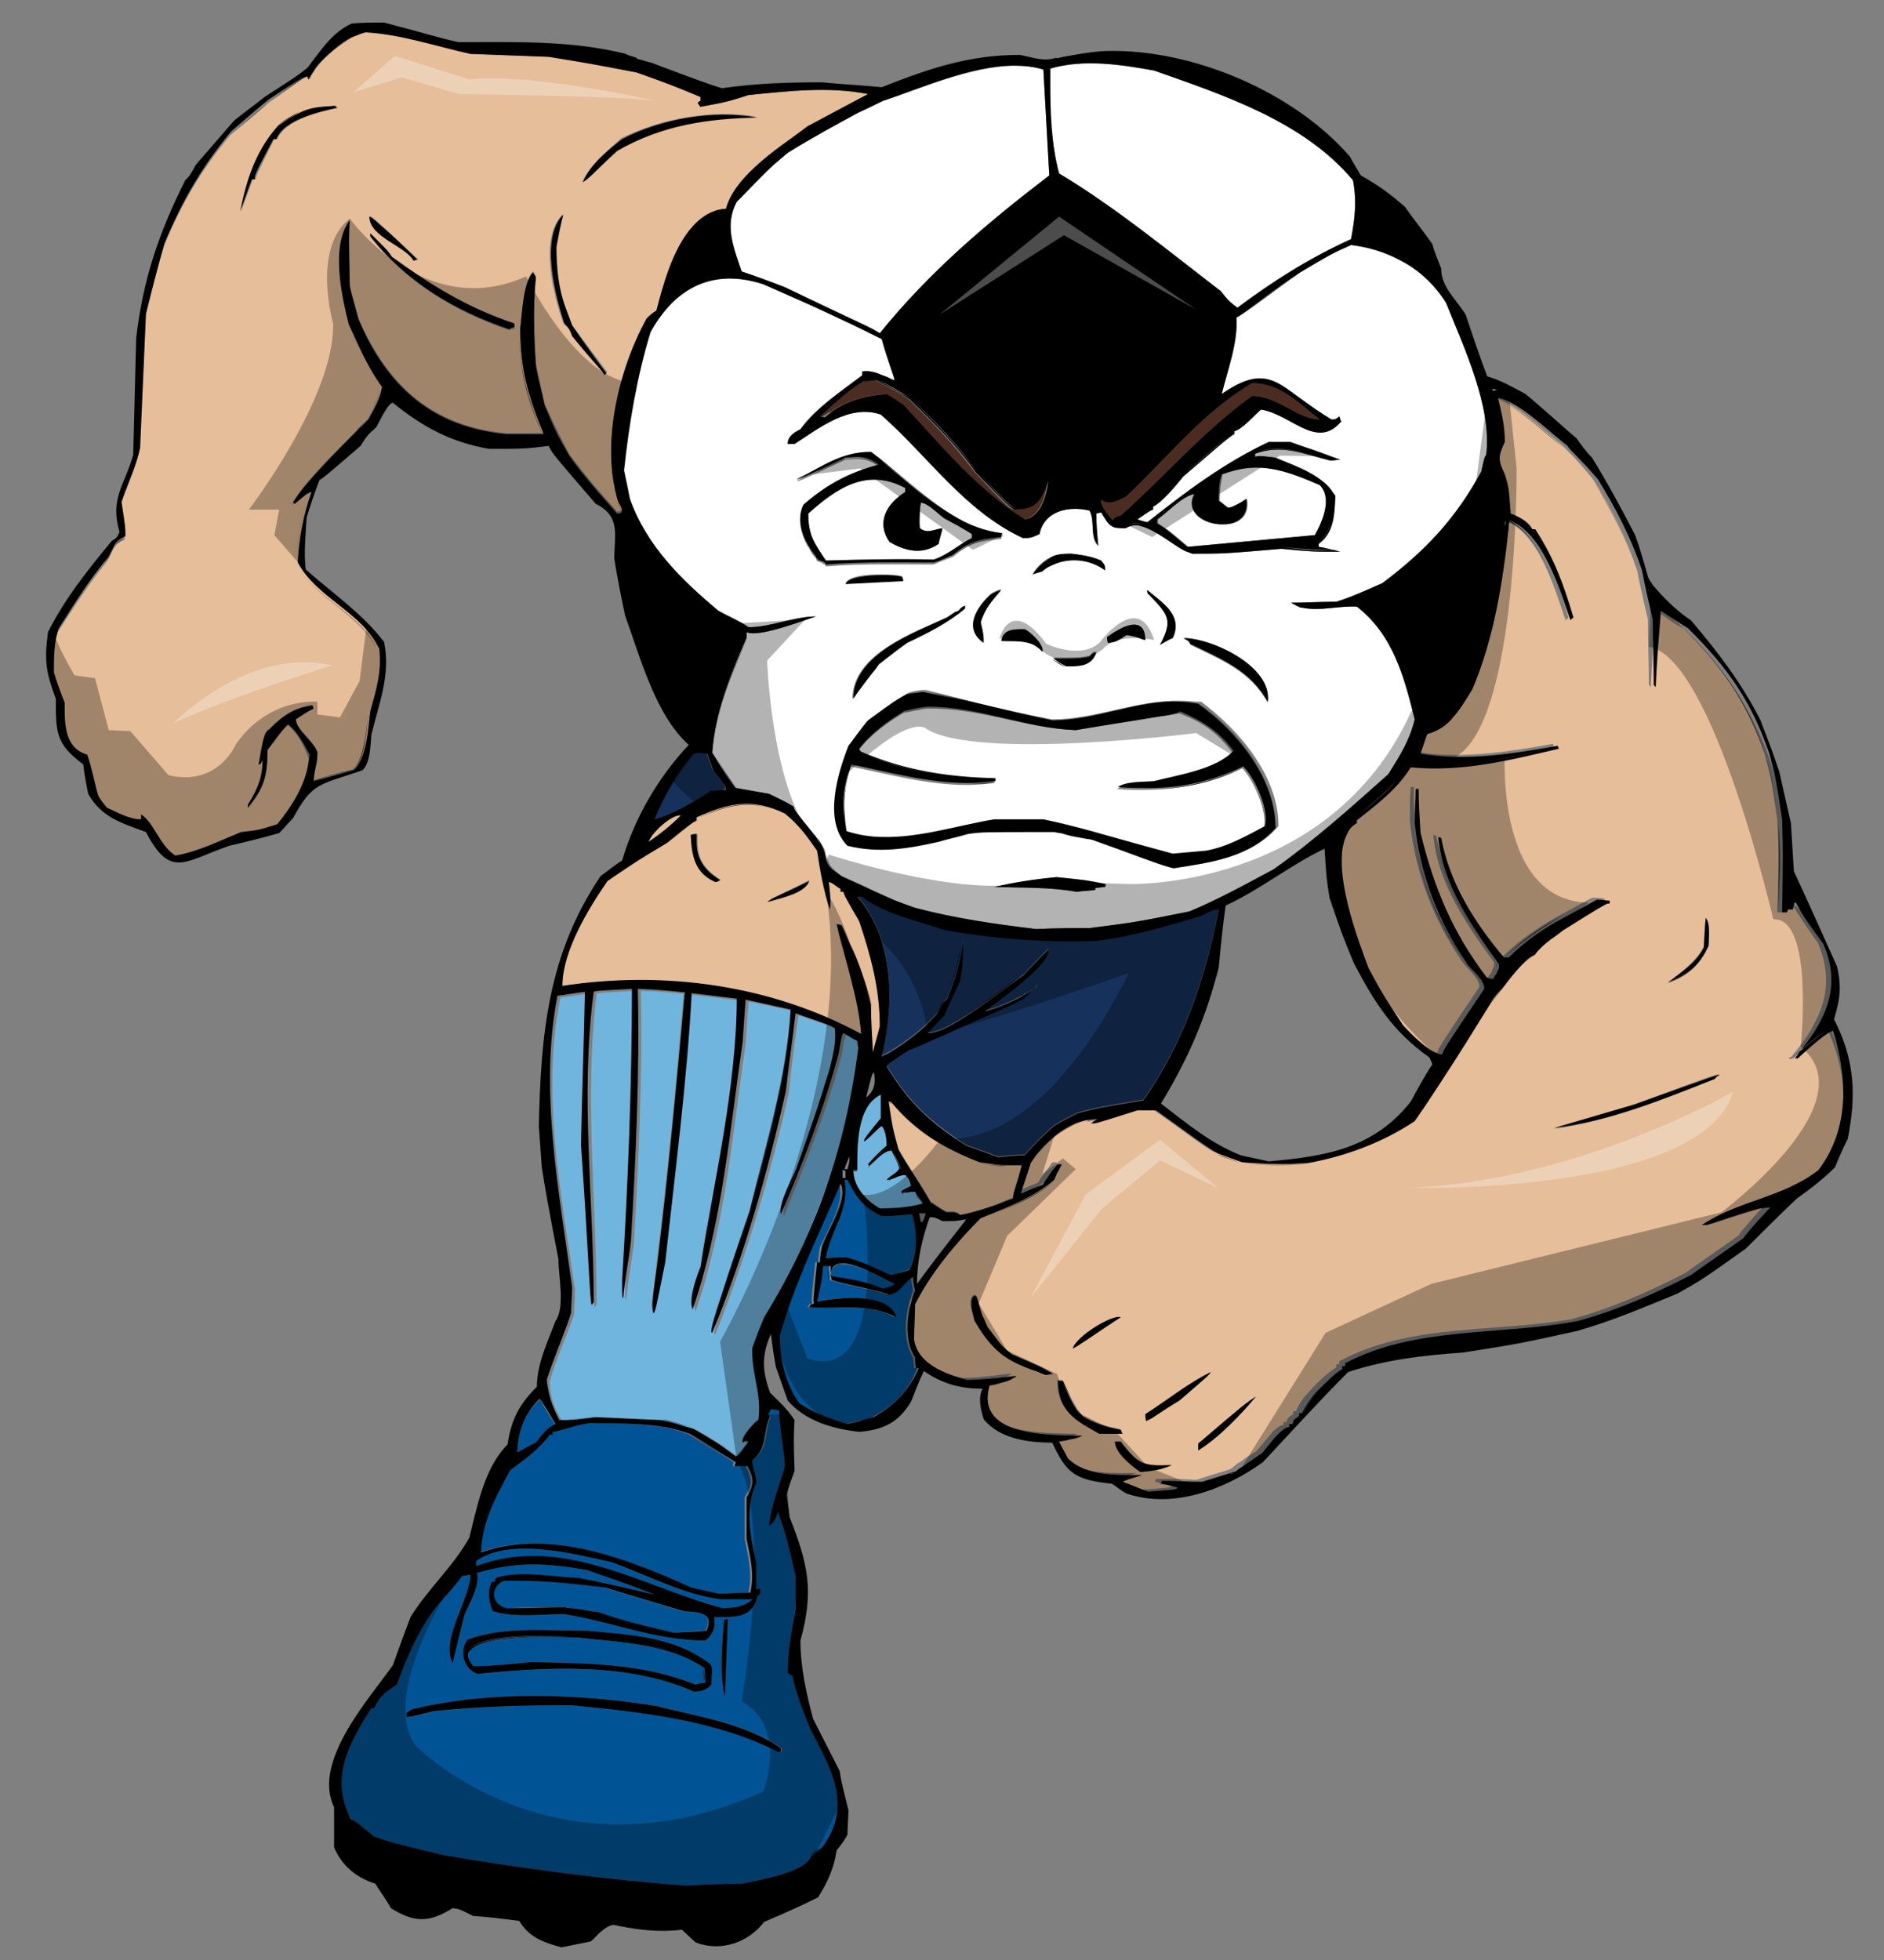
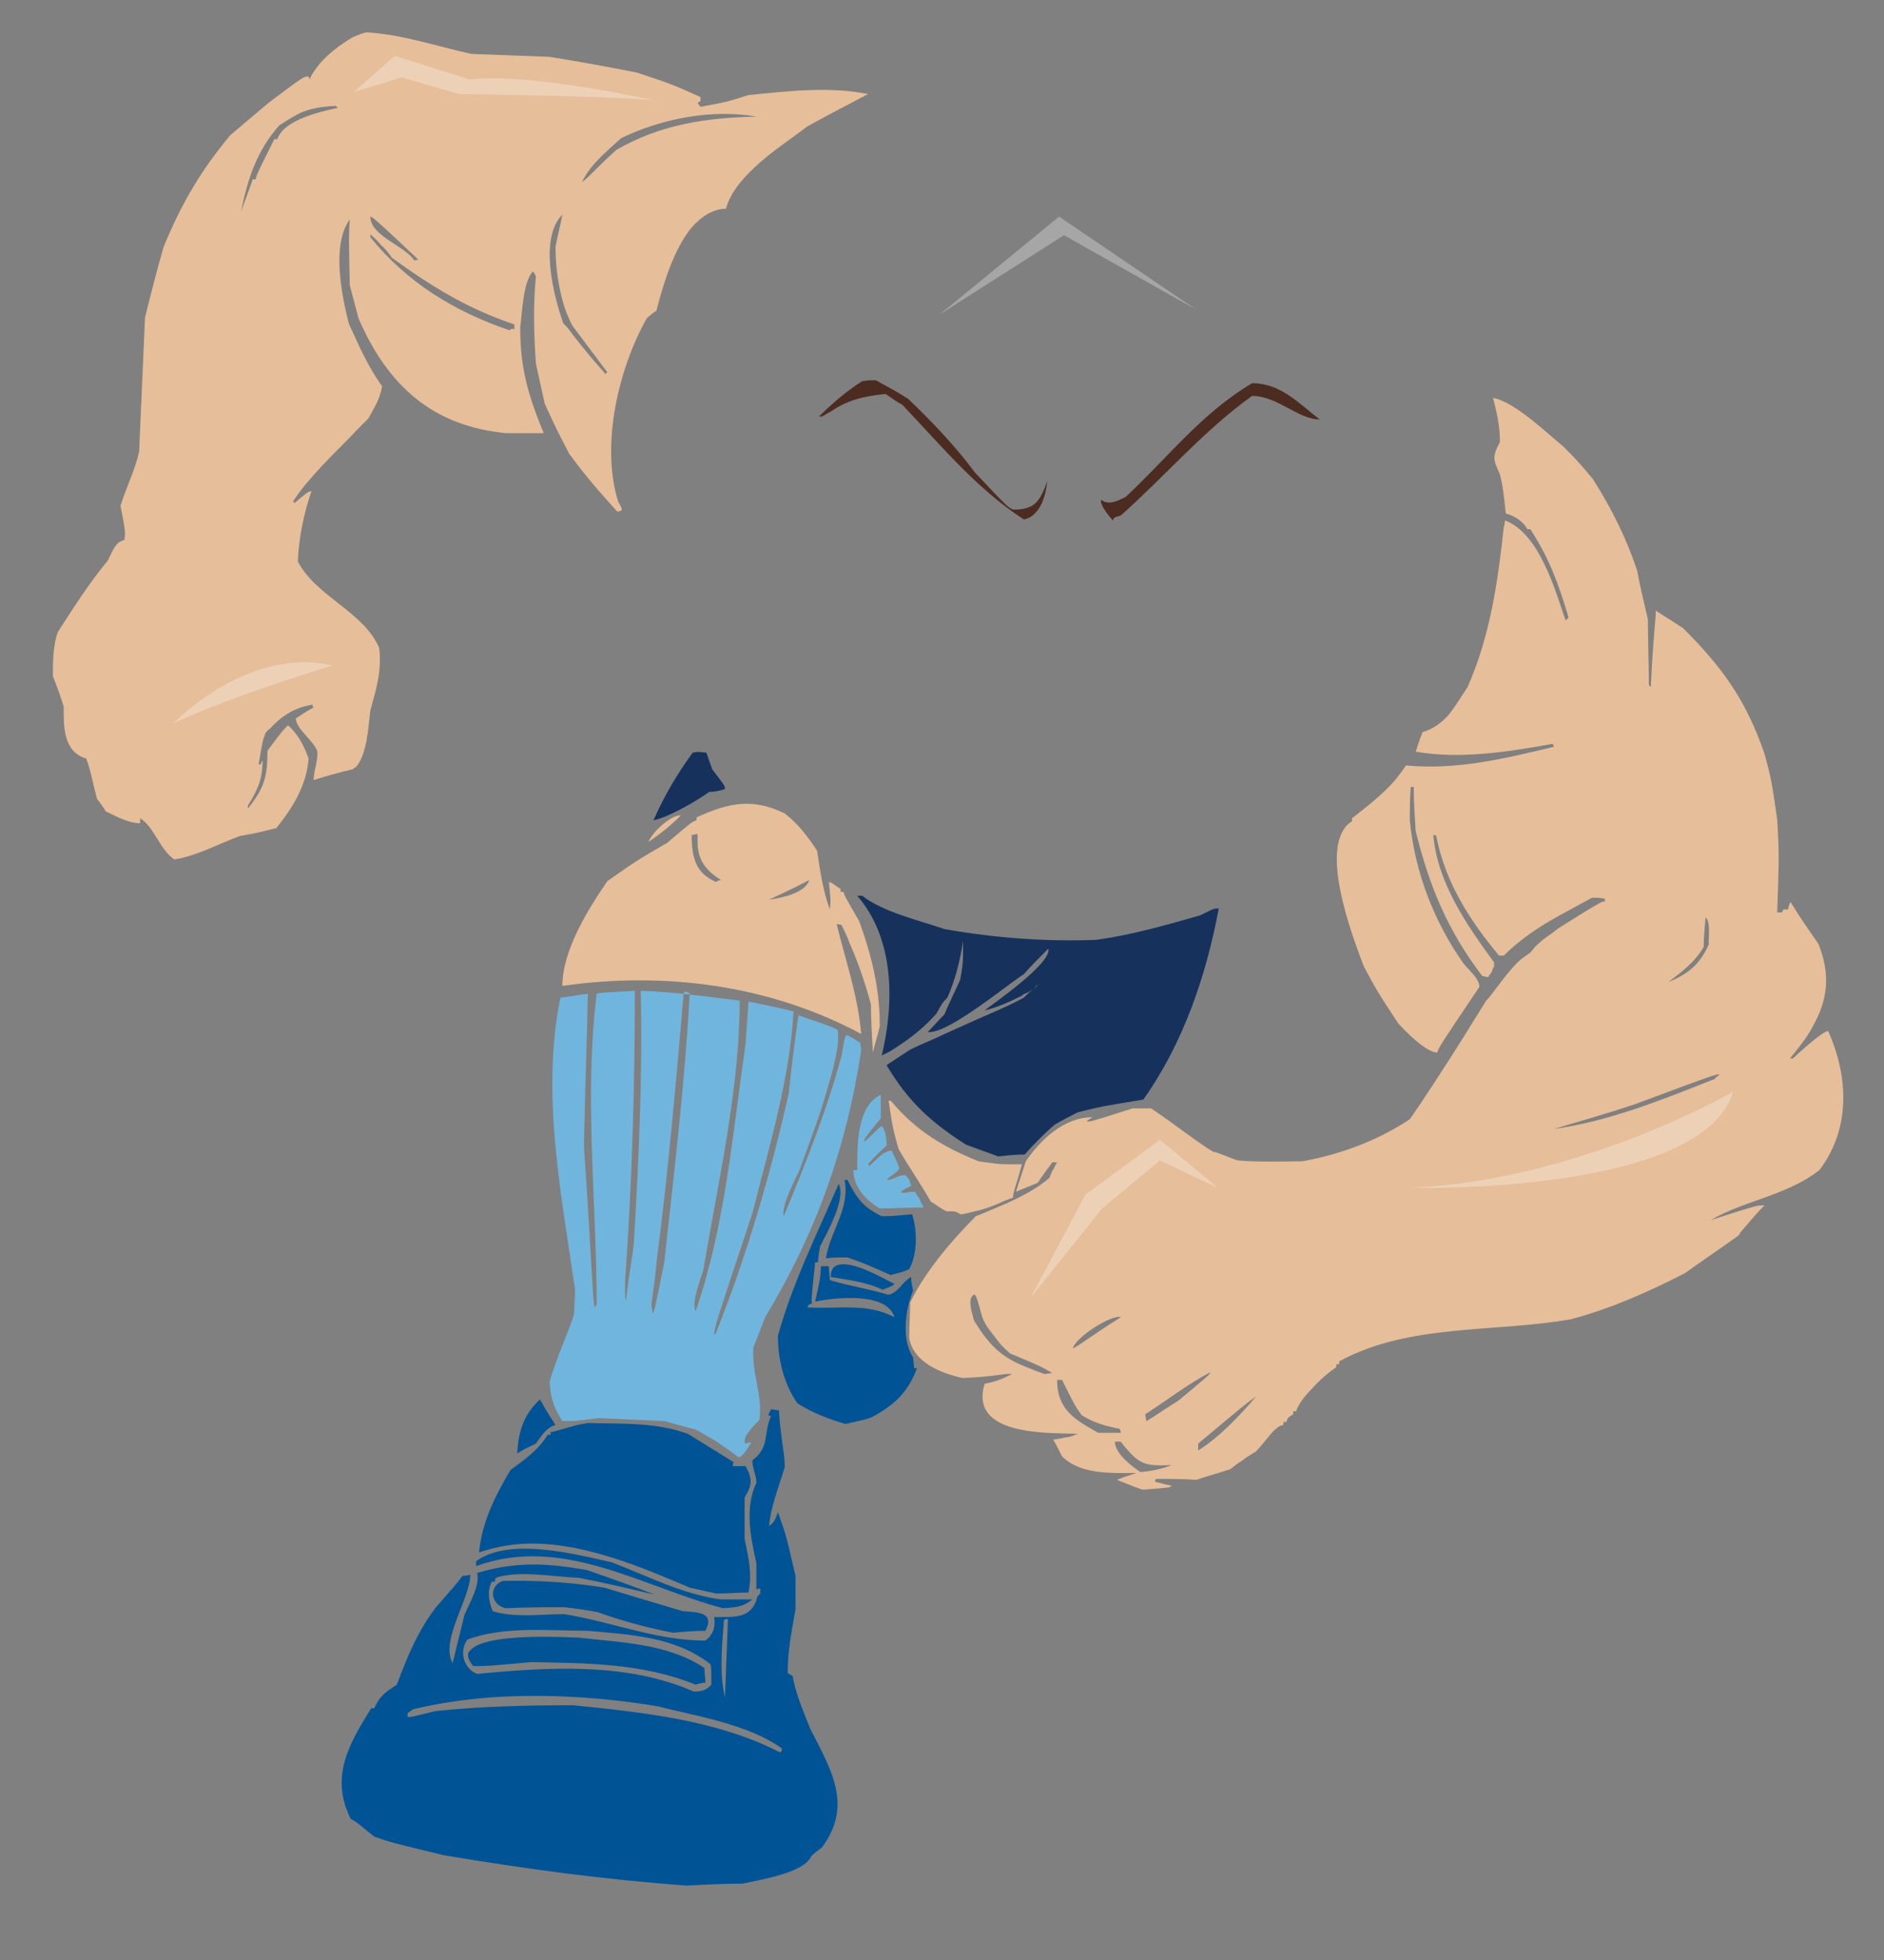
<svg xmlns="http://www.w3.org/2000/svg" version="1.1" id="Layer_1" x="0px" y="0px" width="192.3px" height="200px" viewBox="0 0 192.3 200" enable-background="new 0 0 192.3 200" xml:space="preserve">
  <rect x="0" y="0" width="192.3" height="200" fill="#808080" stroke="none" />
  <path id="color5" fill="#005496" d="M92.8,129.5c-0.7,0.3-0.7,0.3-1.9,0.6c-2.7-1.2-2.7-1.2-4.4-1.8l0,0l0,0c-0.8,0-1.5,0-2.2,0.1  c0.4-2.7,2.5-5.1,1.9-8c0.1,0,0.2,0,0.3,0c0.9,1.8,1.6,2.8,3.5,3.7l0,0l0,0c1.4,0,1.7-0.1,3.1-0.2C93.6,125.4,93.7,127.9,92.8,129.5  z M91.3,131c-0.7-0.3-3.5-2-5.2-2c-0.8,0-1.3,0.3-1.3,1.3c1.8,0.3,3.6,0.5,5.3,1.3C91.1,131.2,91.1,131.2,91.3,131z M52.8,148.3  c0.6-0.4,1.3-0.7,1.9-1c0.6-0.8,1-1.6,2-1.9c-0.5-0.8-1-1.5-1.4-2.3c-0.1-0.1-0.1-0.2-0.2-0.3C53.5,144.3,52.9,146,52.8,148.3z   M52.1,150c-1.6,2.7-2.9,5.3-3.2,8.4c1.8-0.6,3.6-0.9,5.4-0.9c5.5,0,11.2,2.4,16.1,4.5c0.9,0.2,1.8,0.4,2.7,0.6  c1.1,0,2.2-0.1,3.3-0.1c0.4-2,0-3.5-0.4-5.5v-4.2c0.8-1.3,0.8-1.9,0.1-3.2c-0.4,0-0.8,0-1.3,0l0,0l0,0c0-0.1,0-0.3,0.1-0.4  c-1.6-1-3.1-1.9-4.7-2.9c-3.3-1.2-6.7-1-10.2-1.1c-0.5,0.1-1.2,0.2-1.8,0.4c-0.7,0.2-1.4,0.4-1.8,0.5c-0.1,0-0.1,0-0.2,0  c0,0.1,0,0.2,0,0.3l0,0c-0.1,0-0.2,0-0.3,0C55,147.9,53.6,148.9,52.1,150z M69.7,164.4c-2.7-0.8-5.4-1.6-8-2.4c-3.1-0.5-6-0.7-9-0.7  c-0.4,0-0.9,0-1.3,0c-0.1,0-0.2,0.1-0.3,0.1c-0.9,0.5-1,1.5-0.4,2.2c0.2,0.2,0.5,0.4,0.9,0.5c2-0.1,4-0.1,6-0.1  c1.1,0.1,2.3,0.3,3.4,0.5c2.5,0.9,5.1,1.6,7.7,2.1c1.1-0.1,2.2-0.2,3.3-0.2C73,164.5,71.2,164.5,69.7,164.4z M48.3,170  c1.5,0,1.5,0,5.9-0.4c5.7,0.1,11.4,0.1,16.8,2.3c0.3-0.1,0.7-0.2,1-0.2c0-0.5-0.1-1-0.1-1.5c-3.7-2.5-8.5-2.6-12.8-3.1  c-0.7,0-9.5-0.6-11.1,1.3C47.6,168.7,47.7,169.3,48.3,170z M78.7,144.5c-0.1,0-0.2-0.1-0.3-0.1c0.1-0.2,0.2-0.4,0.3-0.6  c0.2,0,0.5,0.1,0.8,0.1c0.2,3,0.6,4.4,0.6,5.8c-0.6,2-1.4,3.9-1.6,6c0.5-0.3,0.7-0.8,0.9-1.4c0.8,2.2,0.8,2.2,1.8,6.5  c0,1.1,0,2.3,0,3.4c-0.4,2.3-0.8,4.2-0.8,6.5c0.1,0.1,0.3,0.2,0.5,0.3c0.3,1.8,1.1,3.6,1.8,5.4c2.1,4.1,4.4,7.8,1.2,12.1  c-0.4,0.3-0.8,0.6-1.1,0.9c-0.7,1.7-5.2,2.4-7,2.8c-1.9,0-3.8,0.1-5.7,0.2c-8.3-0.6-16.5-1.7-24.8-3.1c-5.4-1.3-5.4-1.3-7.1-1.9  c-1.3-1-1.6-1.4-2.4-1.8c-2.1-4.2-0.3-7.5,2.1-11.3c0.1,0,0.2,0,0.3,0c0.6-1.3,1.1-1.6,2.3-2.4c1.1-2.9,2.1-5.4,4-7.9  c2.1-2.4,2.1-2.4,2.7-3.2c0.3,0,0.6-0.1,0.8-0.1c0,2.4-3.1,6.7-1.8,9c0.4-1.6,0.8-3.3,1.2-4.9c0.5-1.2,1.6-3,1.3-4.3  c4.1-1.2,7.1-1,11.2-0.3c2.3,0.8,4.6,1.6,6.9,2.5c-2.6-0.6-5.1-1.2-7.7-1.7c-2.5-0.1-6.2-0.8-8.5,0c0,0.1-0.1,0.2-0.1,0.4  c-0.1,0-0.2,0-0.3,0c-0.5,0.9-0.3,2.1,0.1,3c2.2,0.7,5,0.3,7.3,0.3c4.9,0.8,9.4,2.7,14.4,2.7c0.2-0.2,0.4-0.3,0.5-0.5  c0.4-0.5,0.5-1.1,0.4-1.9c0.3,0,0.5,0,0.8,0c1.7,0,2.9-0.1,3.5-1.7c0-0.1,0.1-0.3,0.1-0.4c0.1-0.1,0.2-0.2,0.3-0.3  c0-0.2,0-0.3,0-0.5c-0.1,0-0.3,0-0.4,0.1c0-0.9,0-1.8,0-2.7c-0.6-2.7-1.2-5.6,0-8.2c0-0.7-0.3-1.3-0.4-2c0-0.1,0-0.2,0-0.3  C78.6,147.7,77.9,146.2,78.7,144.5z M74,173.2c0.1-2.7,0.2-5.4,0.3-8c-0.1,0-0.3,0-0.4,0.1C73.7,167.9,73.4,170.7,74,173.2z   M48.7,170.8c7.3-0.7,15.3-1.2,22.1,1.8c0.7,0,1.3-0.1,1.8-0.7c0-1.8,0-1.8-0.1-2.1c-3.6-2.8-8.1-3-12.5-3.4  c-3.9,0-8.6-0.5-12.3,0.9C46.8,168.6,47.4,170.3,48.7,170.8z M67.1,174.1c-5.4-0.9-11.3-1.3-17-0.9c-2.7,0.2-5.4,0.6-7.9,1.2  c-0.2,0.1-0.4,0.3-0.6,0.4v0.4l0,0c0,0,0,0,0,0c0.4,0,0.4,0,2.8-0.6c4.7-0.5,9.4-0.6,14.1-0.6c7,0.7,14.7,1.5,21.1,4.8  c0.2-0.1,0.2-0.1,0.2-0.4l0,0l0,0C76.3,175.9,71,175.1,67.1,174.1z M93.6,139.6h-0.3c0-0.4-0.1-0.8-0.1-1.1c-1.2-1.8-0.8-4.9,0-6.8  c-0.1-0.5-0.2-0.9-0.2-1.4c-0.9,0.5-1.1,1.3-2,1.7c-0.1,0.1-0.3,0.1-0.4,0.1c-1.5-0.5-4.9-1.1-5.9-1.5c0-0.5-0.1-0.9-0.1-1.4  c-0.3,0-0.6,0-0.8,0c-0.1,1.4-0.1,1.4-0.6,3.6c2.1-0.4,7.3-1,8.1,1.6c0,0,0,0,0,0l0,0c-2.9-1.5-5.7-0.8-8.9-1  c0.1-0.2,0.1-0.2,0.2-0.3c0.1,0,0.2-0.1,0.3-0.1c-0.1-0.3-0.1-0.3,0.3-4.2h0v0c0.1,0,0.2,0,0.3,0c0-0.5,0.1-1,0.2-1.6  c0.7-1.4,2.7-4.9,1.9-6.4c-2.2,5.1-4.7,10.1-6.2,15.5c0,2.4,0.6,4.9,2,6.9c1.6,1,3.2,1.6,4.9,2.1c0.4-0.1,0.9-0.2,1.3-0.3  c0.5-0.1,0.9-0.2,1.4-0.4C91.4,143.3,92.7,142,93.6,139.6z M73.8,164.1c1.3-0.1,2-0.1,3-0.9h-3.2c-3.9-0.5-7.5-2.4-11.2-3.8  c-3.6-0.8-10.4-2.6-13.8-0.1c0,0.1,0,0.3,0,0.5C57.4,156.6,65.5,161.9,73.8,164.1z" />
  <path id="color4" fill="#70B5DE" d="M77.5,144.9c0.4-2.4-0.8-4.8-0.6-7.4c0.4-1,0.8-2.1,1.2-3.1c5.2-8.6,8.3-17.3,9.8-27.2  c0-0.3-0.1-0.6-0.1-0.8c-0.5-0.3-0.9-0.6-1.4-0.8c-0.2,0.3-0.2,0.3-0.5,2.1c-1.5,5.6-3.7,11.1-5.9,16.4c0,0,0,0,0,0v0  c-0.3-1.1,1.3-4,1.6-4.7c2.2-6,2.2-6,3.4-10.2c0.3-1.4,0.7-2.8,0.5-4.1c-0.5-0.3-0.5-0.3-4-1.5c-0.4,2.6-0.7,5.3-1,8  c-1.9,8.4-4.3,16.6-7.5,24.6c0,0,0,0,0,0c0,0-0.1-0.1-0.1-0.1c0,0,0,0,0,0c0.1-0.9,0.1-0.9,3.9-12.3c1.7-6.8,3.8-13.6,4.2-20.6  c-1.6-0.4-3.1-0.7-4.6-1c-0.1,1.4-0.2,2.8-0.3,4.3c-1.3,9-2.1,18.7-5.1,27.3v0c0,0,0,0,0,0c-0.5-1,0.7-3.7,0.8-4.3  c1.5-8.9,3.7-18.4,3.7-27.4c-3.3-0.4-6.7-0.9-10.1-1c0.2,8.5-0.2,17.2-0.7,25.7c-0.3,2.6-0.5,3-0.8,5.9h0l0,0  c-0.1-0.2-0.1-0.2-0.1-1.9c0.7-9.8,1-19.8,1-29.7c-3.6,0.2-3.6,0.2-3.9,0.3c-1.3,10.6,0,21.2,0,31.7c-0.1,0.1-0.1,0.2-0.2,0.3v0  c0,0,0,0,0,0c-0.2-0.4-0.3-4.9-1.1-16.4c0.1-5.2,0.3-10.4,0.4-15.6c-0.9,0.1-1.9,0.3-2.8,0.4c-2,9.8,0.1,20.1,1.5,29.8  c0,0.8-0.1,1.7-0.1,2.5c-0.3,1.1-1.9,4.7-2.5,6.9c0.1,1.6,0.4,2.6,1.3,4c1.4,0,1.4,0,3.7-0.3c2.2,0.1,4.4,0.2,6.7,0.3  c1.1,0.3,2.2,0.6,3.3,0.9c2.4,1.4,2.4,1.4,4.3,2.8c0.6-0.2,0.9-1,1.3-1.5c-0.3,0-0.3,0-0.6,0.1v0l0,0  C75.6,146.7,77.2,145.2,77.5,144.9z M67.8,128.8c-1,5-1,5-1.2,5.2c0-0.3-0.1-0.7-0.1-1c0.2-1.4,0.4-2.8,0.5-4.1  c1.2-9.2,2-18.5,2.8-27.7l0,0l0,0c0.4,0,0.4,0,0.6,0.2C69.9,110.5,68.8,119.7,67.8,128.8z M94.3,123.2c-1.5,0-3,0.1-4.5,0.1  c-1.4-0.8-2.7-2.2-2.7-3.9c0.1,0,0.3,0,0.4,0l0,0l0,0c0-2.4-0.1-6.5,2.4-7.7c0,0.8,0,1.6,0,2.4c-1.7,2.1-1.7,2.1-1.7,2.4l0,0l0,0  c0.9-0.7,1.3-1.3,1.8-1.6c0.4,0.4,0.5,1.4,0.5,2c-0.7,0.6-1.3,1.2-1.9,1.9c0,0,0.1,0.1,0.1,0.2l0,0h0c0.7-0.6,1.5-1.6,2.3-1.6  c0.3,0.6,0.6,1.2,0.8,1.8c-0.2,0.5-0.9,0.7-1.3,1.2l0,0l0,0c0.7,0,1.1-0.5,1.9-0.5c0.4,0.4,0.4,0.4,0.6,1.1c-1,0.5-1,0.5-1,0.7  c0.1,0,0.2,0,0.3,0c0.3,0,0.6-0.1,0.9-0.1c0.1,0,0.1,0,0.2,0c0.1,0.2,0.2,0.4,0.4,0.6c0,0,0,0,0,0C94,122.7,94.1,122.9,94.3,123.2z" />
  <path id="color3" fill="#E6BE99" d="M173.8,125c3.7-2.5,8.3-2.8,11.9-5.6c3.2-4.2,3-9.5,0.9-14.2c-0.6,0-3.5,2.7-3.6,2.8  c-0.1,0-0.2,0-0.3,0c0,0,0,0,0,0c0,0,0,0,0,0c0.9-1.1,1.8-2.2,2.4-3.4c1.4-2.5,1.8-5.1,0.5-8.3c-1.8-2.6-1.8-2.6-2.8-4.2  c-0.1,0-0.1,0-0.1,0c0,0.1-0.1,0.2-0.2,0.7c0,0,0,0,0,0c-0.2,0-0.3,0-0.5,0c0,0.1-0.1,0.2-0.1,0.3l0,0l0,0h-0.5  c0.2-5.9,0.2-5.9,0-9.5c-0.6-4.1-0.6-4.1-1.3-6.7c-1.9-5.5-4.3-8.8-8.3-12.8c-0.9-0.6-1.9-1.2-2.8-1.8c0,0.1,0,0.3,0,0.4  c-0.2,2.4-0.4,4.9-0.5,7.4h0c0,0,0,0,0,0c-0.1-0.1-0.1-0.1-0.2-0.2c0-2.3-0.1-4.5-0.1-6.7c-0.4-1.7-0.8-3.4-1.1-5  c-1.1-3.3-2.6-6.3-4.5-9.3c-1.8-2.2-2.8-3.1-3.1-3.4c-1.6-1.3-4.9-4.5-7.1-4.9c0.4,1.6,0.7,2.9,0.7,4.5c-0.8,1.5-0.7,1.8,0,3.3  c0.3,1.3,0.3,1.3,0.6,4c0.8,0.2,1.8,0.8,2.2,1.6c0.1,0,0.2,0,0.3,0c1.9,2.9,2.9,5.6,3.9,9c0,0,0,0-0.1,0.1c0,0,0,0.1-0.1,0.1  c0,0-0.1,0.1-0.1,0.1l0,0l0,0c-1.1-3.2-2.7-8.9-6.2-10.2c0,0.2,0,0.4-0.1,0.6c-0.6,5.6-1.4,11.2-3.7,16.4c-0.6,0.9-1.2,1.9-1.9,2.8  c-0.7,0.8-1.6,1.5-2.7,1.8c-0.1,0.3-0.2,0.5-0.3,0.8c0,0.1-0.1,0.2-0.1,0.3c-0.1,0.3-0.2,0.6-0.3,0.9c4.6,0.8,9.5,0,14-0.8  c0,0.1,0.1,0.2,0.1,0.3h0l0,0c-5,1.2-9.9,2.4-15.1,1.9c-0.3,0.5-0.7,1-1.1,1.5c-1.3,1.5-3,2.8-4.4,3.9c0,0.1,0,0.2,0,0.3l0,0  c-0.5,0.3-0.8,0.7-1,1.1c-1.8,3.4,1.3,11.3,2.2,13.7c1.4,2.6,1.4,2.6,3.5,5.8c0.8,0.9,2.9,3,4,3c0.2-0.6,0.2-0.6,4.3-6.7  c0-0.9-1.2-1.8-1.7-2.5c-3-4.3-4.9-9.3-5.4-14.5c0-1.2,0-2.3,0.1-3.4h0l0,0c0.1,0,0.2,0,0.3,0c0,1.5,0.1,3,0.2,4.5  c1.4,5.7,3.3,10.2,6.8,14.8c0.2,0,0.4,0.1,0.6,0.1c0.1-0.2,0.3-0.4,0.4-0.6c0,0,0,0,0-0.1c0,0,0,0,0,0c0-0.1,0.1-0.1,0.1-0.2  c0,0,0,0,0,0c0-0.1,0.1-0.1,0.1-0.2c0,0,0-0.1,0-0.1c0,0,0,0,0-0.1c0-0.1,0-0.1,0-0.2c-2.7-3.7-5.8-8.1-6.2-13l0,0l0,0  c0.1,0,0.2,0,0.3,0.1c0.9,4.7,3.4,8.6,6.4,12.2c0.1,0,0.3,0,0.5,0c1.7-1.7,3.7-3,5.7-4.1c1.1-0.6,2.2-1.2,3.3-1.8  c0.4,0,0.8,0,1.3,0.1c0,0.1,0,0.2,0,0.3h0l0,0c-0.1,0-0.1,0-0.2,0c-0.3,0.1-1,0.5-4.5,2.7c-0.3,0.2-0.5,0.4-0.8,0.6  c-0.6,0.4-1.1,0.8-1.6,1.3c-0.2,0.2-0.3,0.4-0.5,0.6l0,0l0,0c-0.4,0.3-0.9,0.6-1.3,1c-0.7,0.7-1.4,1.6-2,2.4  c-0.4,0.5-0.8,1.1-1.2,1.5c-0.3,0.5-0.7,1.1-1,1.6c-1.9,3.1-3.9,6.2-5.9,9.2c-0.3,0.4-0.6,0.9-0.9,1.3c-3.3,2.2-7.1,3.6-11,4.3  c-2.2,0-4.4,0.1-6.6-0.1c-0.9-0.3-1.7-0.7-2.5-0.9c-1.4-0.8-3.9-2.8-6.3-4.4h-1.9c-4.4,1.4-4.4,1.4-4.7,1.3c0.2-0.1,0.4-0.3,0.6-0.4  c-2.9,0-5.3,2.3-6.8,4.5c-0.3,1-0.7,2.1-1,3.1c0.7-0.3,1.5-0.6,2.2-0.9c0.2-0.2,0.3-0.5,0.5-0.7c0.3-0.5,0.7-0.9,1-1.4h0  c0.1,0,0.3,0,0.5,0c-0.2,0.3-0.3,0.6-0.5,0.9c-0.1,0.2-0.2,0.5-0.3,0.7l0,0l0,0c-2,1.7-4.6,2.7-7,3.7c-0.2,0.1-0.3,0.1-0.5,0.2  c-2.5,2.5-5.2,5.7-6.7,8.8c0,1.2-0.1,2.4-0.1,3.6c0.4,2.5,3.2,3.6,5.4,4.1c0.1,0,0.1,0,0.2,0c3-0.1,4.2-0.5,4.9-0.4c0,0,0,0,0,0l0,0  c-0.1,0-0.1,0.1-0.2,0.1c-0.4,0.2-0.6,0.3-1.4,0.6c-0.3,0.1-0.7,0.2-1.2,0.3c-1.6,5.3,6.3,5,9.5,5.1c-0.5,0.2-0.6,0.3-1.4,0.4  c-0.3,0.1-0.6,0.1-1.1,0.2c0.3,0.5,0.6,1.1,0.9,1.7c1.9,1.9,5.1,1.7,7.6,1.7l0,0l0,0c-0.3,0.1-0.6,0.2-0.9,0.3  c-0.4,0.1-0.8,0.3-1.1,0.4c0.8,0.3,1.7,0.7,2.6,1c2.8-0.2,2.8-0.2,3-0.4c-0.6-0.1-1.2-0.3-1.7-0.4c0-0.1,0-0.2,0.1-0.3l0,0l0,0  c1.4,0,2.7,0,4.1,0.1c0.9-0.3,1.9-0.6,2.9-0.9c0.2-0.1,0.4-0.1,0.6-0.2c0.4-0.3,0.7-0.6,1.1-0.8c0.5-0.4,1-0.7,1.5-1  c0.4-0.4,1.1-1.3,1.7-2c0.4-0.4,0.8-0.7,1.1-0.7c0-0.1,0-0.2,0-0.3l0,0c0.1,0,0.2,0,0.3,0c0-0.1,0.1-0.2,0.1-0.3  c0.1-0.2,0.3-0.3,0.6-0.5c0-0.1,0-0.2,0-0.3v0c0.1,0,0.2,0,0.3,0c0.2-0.7,0.9-1.6,1.7-2.4c0.8-0.9,1.8-1.7,2.4-2.1  c0-0.1,0-0.2,0-0.3c0,0,0,0,0,0c0.1,0,0.2,0,0.3,0c0-0.1,0-0.2,0-0.3c0,0,0,0,0,0c7.2-3.9,15.9-2.9,23.7-4.3  c4.1-1.1,7.9-2.8,11.6-4.7c1.8-1.3,3.6-2.5,5.4-3.8c0.1-0.1,0.2-0.2,0.2-0.3c0.8-0.9,1.5-1.8,2.3-2.6c0.1-0.1,0.1-0.1,0.2-0.2  c-0.4,0-0.7,0-1,0.1c-1.8,0.5-4.4,1.4-5.5,1.7c0,0-0.1,0-0.1,0c0,0,0,0,0,0c-0.1,0-0.1,0-0.2,0c0,0,0,0,0,0  C173.9,125,173.9,125,173.8,125C173.8,125,173.8,125,173.8,125z M107.4,140.1c-0.3,0-0.5,0.1-0.8,0.1c-0.5-0.2-0.9-0.3-1.3-0.5  c-2.7-1-4.1-2-5.9-5c-0.1-0.5-0.5-1.6-0.3-2.2c0.1-0.2,0.2-0.4,0.4-0.4c0.2,0.2,0.4,1,0.7,2.1c0.1,0.4,0.3,0.7,0.5,1.1  c1.5,2,1.5,2,2.4,2.8C106.2,139.4,106.2,139.4,107.4,140.1C107.4,140.1,107.4,140.1,107.4,140.1  C107.4,140.1,107.4,140.1,107.4,140.1z M114.4,134.4c-3.6,2.3-4.1,2.8-4.9,3.2C109.8,136.4,113.5,134.1,114.4,134.4z M112.1,146.2  c-2.3-1.3-4.2-2.3-4.2-5.4c0.1,0,0.3,0,0.5,0l0,0h0c1.3,2.6,1.3,2.6,2,3.6c1.3,0.8,2.4,1.1,3.9,1.4l0,0l0,0c0,0.1,0.1,0.2,0.1,0.4  l0,0C113.7,146.2,112.9,146.2,112.1,146.2L112.1,146.2z M116.4,150.2c-0.9-0.6-2.6-1.9-2.6-3.1c0.2,0,0.4,0,0.6,0  c0.1,0.1,0.2,0.3,0.3,0.4c1.6,1.9,2.1,2.1,4.7,2c0.1,0,0.1,0,0.2,0l0,0l0,0C118.5,149.9,117.6,150.1,116.4,150.2z M117.2,144.9  c-0.1,0-0.1,0.1-0.2,0.1c0-0.2-0.1-0.5-0.1-0.7c2.2-1.4,4.5-3.2,6.7-4.3c-0.3,0.4-0.3,0.4-3.3,2.9  C118.4,144.1,117.7,144.6,117.2,144.9z M122.3,148L122.3,148L122.3,148c0-0.2,0-0.5,0-0.7c4.9-4.1,4.9-4.1,5.9-4.8  C126.6,144.4,124.4,146.7,122.3,148z M173.9,96.6c0-1,0.1-2,0.2-3c0.5,0.5,0.3,2,0.3,2.8c-0.9,2-2.1,3-4.1,3.8  C171.6,99.2,173,98.2,173.9,96.6z M158.6,115.2C158.6,115.2,158.6,115.2,158.6,115.2L158.6,115.2c2.7-0.8,5.5-1.6,8.2-2.5  c8.6-3.2,8.6-3.2,8.7-3l0,0l0,0c-0.1,0-0.1,0.1-0.2,0.1c0,0-0.1,0.1-0.1,0.1c-0.1,0.1-0.1,0.1-0.2,0.2  C169.7,112.2,164.3,114.4,158.6,115.2z M99.5,123.6c-0.5,0.1-1,0.3-1.5,0.3c-0.2-0.2-0.5-0.3-0.8-0.3c-0.2,0-0.4,0-0.6,0  c-0.6-0.3-1.1-0.7-1.6-1c-1-1.8-2.3-3.6-3.3-5.4c-0.6-2.2-0.6-2.2-1-4.9c0.1,0,0.2,0,0.3,0.1c2.5,3,5.4,4.7,8.9,6.1  c1.5,0.2,2,0.3,2.9,0.3c0.4,0,0.9,0,1.5,0c-0.6,2.3-0.9,2.8-0.9,3.4c-0.3,0.1-0.5,0.2-0.8,0.3C101.5,123,100.5,123.4,99.5,123.6z   M63.1,51.2c-1.8-5.8,0-13.5,2.9-18.7c0,0,0,0,0,0l0,0c0.3-0.3,0.7-0.6,1-0.8c0.6-2.3,1.7-6.3,3.7-8.6c0.9-1,2.1-1.8,3.4-1.8  c0.4-1.5,1.5-2.9,2.9-4.2c1.8-1.7,4-3.1,5.4-4.2c2-1.1,4.1-2.2,6.2-3.3c-3.9-0.8-8.2-0.3-12.2,0.1c-2.2,0.7-2.2,0.7-4.9,1.2  c-0.1-0.1-0.2-0.3-0.3-0.4c0,0,0,0,0,0l0,0c0.1-0.1,0.2-0.1,0.3-0.2V9.9c-2.9-1.3-2.9-1.3-6.5-2.5c-4.7-0.9-4.7-0.9-8.9-1.6  c-2.7-0.1-5.4-0.2-8-0.3c-3.6-0.8-7.1-2-10.7-2.2c-0.5,0.1-0.9,0.3-1.4,0.5c-1.2,0.7-2.7,1.8-3.6,3c-0.3,0.4-0.6,0.8-0.8,1.3v0  c0,0,0,0,0,0c0-0.1-0.1-0.2-0.1-0.3C31,7.8,31,7.8,27.4,10.5c-1.3,1.1-2.6,2.2-3.9,3.3c-3,3.6-5,7-6.8,11.4  c-0.7,2.4-1.3,4.8-1.9,7.2c-0.2,4.5-0.4,9.1-0.6,13.7c-0.4,1.8-1.3,3.6-1.9,5.5c0.5,2.6,0.5,2.6,0.4,3.5l0,0c0,0,0,0,0,0  c-0.4,0.1-0.7,0.3-0.9,0.6c-0.3,0.4-0.5,0.9-0.8,1.5c-1.9,2.3-3.5,4.8-5.1,7.3c-0.5,1.4-0.5,3-0.5,4.5c0.4,1,0.8,2.1,1.1,3.1  c0,1.9-0.1,4.6,2.3,5.3c0.5,1.3,0.8,3.1,1.1,4.1c0.3,0.4,0.6,0.8,0.9,1.3c1.1,0.5,2.3,1.2,3.5,1.2v-0.5c0,0,0,0,0,0c0,0,0,0,0,0  c1.4,0.8,2,3.2,3.5,4.2c2.4-0.4,4.5-1.6,6.7-2.4c1.7-0.3,1.7-0.3,3.7-0.8c1.7-2.1,3.1-4.4,3.3-7.1C31,76,30.4,74.9,29.4,74  c-0.1,0.1-0.2,0.2-0.3,0.3c-0.3,0.3-0.6,0.7-1.8,2.3c0,2.6-0.3,3.8-2,5.9l0,0c0,0,0,0,0,0c0-0.1,0-0.2,0-0.3c1-1.6,1.5-2.7,1.5-4.6  c-0.1,0.2-0.2,0.3-0.2,0.4C26.6,78,26.5,78,26.4,78c0.4-2.4,0.4-2.4,0.7-3.2c0.1-0.1,0.2-0.3,0.4-0.4c1.2-1.3,2.5-2.2,4.4-2.5  c0,0.1,0,0.2,0.1,0.3c0,0,0,0,0,0c0,0,0,0,0,0c-0.6,0.3-1.2,0.7-1.8,1.1c0,1.1,1.8,2.2,2.2,3.4c0,1.2-0.3,1.6-0.4,2.9  c1.3-0.4,2.6-0.8,4-1.1c0.1-0.1,0.2-0.2,0.3-0.2c1.2-1.3,1.3-4.3,1.5-5.8c0.6-2.2,1.2-4.1,0.9-6.4c-1.6-3.7-6.4-5.2-8.3-8.8  c0.1-2.4,0.6-4.9,1.4-7.2c-0.4,0.1-0.4,0.1-1.7,1.2c-0.1,0-0.1-0.1-0.2-0.1c0.8-1.3,1.9-2.5,3-3.7c1.2-1.3,2.5-2.5,3.7-3.8  c0.3-0.3,0.7-0.7,1-1c0.6-1.1,1.2-2,1.4-3.3c-1.4-1.9-2.4-4.2-3.4-6.4c-0.7-2.8-1.8-8,0.1-10.6v0c0,0,0,0,0,0  c-0.1,1.6-0.1,1.6,0,6.7c0.3,1.1,0.6,2.3,0.9,3.4c3,6.9,7.6,11,15.1,11.7c1.2,0,2.5,0,3.8,0c-1.6-3.9-2.4-6.6-2.4-10.8  c0.2-1.5,0.3-4.7,1.3-5.7l0,0c0,0,0,0,0,0c0.1,0.1,0.2,0.3,0.3,0.5c-0.3,3-0.2,6,0,8.9c0.3,1.4,0.6,2.7,0.9,4.1  c1.3,2.8,1.3,2.8,2.5,5.1c1.6,2.2,3.1,3.9,4.9,5.9c0.2,0,0.4-0.1,0.4-0.1C63.6,52,63.3,51.5,63.1,51.2z M34.5,11  c-1.8,0.4-5.5,1.2-6.2,3.2c-0.1,0-0.2,0-0.3,0c-1.8,3.6-1.8,3.6-1.9,4.1c-0.1,0-0.2,0-0.3,0c-0.4,1.1-0.8,2.2-1.2,3.3  c0.7-3.4,1.6-6.2,3.9-8.8c0.9-0.6,1.6-1,2.2-1.3c1-0.4,1.8-0.6,3.6-0.7C34.3,10.9,34.4,10.9,34.5,11C34.5,11,34.5,11,34.5,11  L34.5,11z M37.8,22.1c0.2,0,0.8,0.6,1.6,1.3c1.3,1.2,3.1,2.9,3.3,3.1c-0.1,0-0.3,0-0.4,0.1C41.4,25.1,37.8,24.1,37.8,22.1L37.8,22.1  L37.8,22.1z M52,33.7L52,33.7L52,33.7c-5.6-1.9-10.5-4.9-14.2-9.5c0-0.1,0-0.2,0-0.3l0,0l0,0c0.4,0.4,0.7,0.6,0.9,0.9  c0.8,0.8,0.9,0.9,1.3,1.5c4,2.9,7.7,5.2,12.5,6.8c0,0.1,0,0.3,0,0.5C52.3,33.5,52.1,33.6,52,33.7z M63.4,14.1c4.1-2,9.3-3,13.8-2.2  c-5.1,0.1-9.8,0.8-14.3,3.4c-2.2,2-2.5,2.5-3.5,3.3l0,0c0,0,0,0,0,0C60.2,16.8,62.1,15.3,63.4,14.1z M62,38c-0.1,0-0.2,0.1-0.2,0.2  c-0.3-0.5-0.8-0.8-3.3-4C58,33.5,58,33.5,57.5,33c-1-2.8-2.5-8.7-0.1-11.1c-0.2,1.1-0.5,2.2-0.7,3.3c0,2.1,0.3,4.1,0.9,6.1  c0.2,0.6,0.5,1.3,0.8,1.9C59.6,34.8,60.8,36.4,62,38L62,38L62,38z M57.4,100.6c10.4-1.5,21.2-0.1,30.5,4.9  c-0.3-3.8-1.6-7.5-2.5-11.2l0,0l0,0c0.1,0,0.3,0,0.5,0.1c0.3,0.6,0.6,1.2,0.8,1.8c0.9,2,1.6,4.1,2.2,6.3c0,1.6,0.1,3.3,0.2,4.9  c0.2-0.9,0.5-1.8,0.7-2.7c0-3.8-0.8-7.1-2.1-10.7c-1.5-2.6-1.5-2.6-1.6-3h-0.3l0,0c0-0.1,0-0.2,0-0.3c-0.4-0.2-0.9-0.7-1.2-0.7  c0.2,1.9,0.2,1.9,0.1,2.8c-0.7-1.9-1-4-1.3-6c-1-1.5-1.9-2.7-3.3-3.8c-3.3-1.6-5.7-1.1-9,0.4c0,0.1,0,0.2,0,0.3l0,0  c-0.4,0.1-0.4,0.1-3,2.3c-3.1,1.8-3.1,1.8-6.1,3.9C60,92.8,57.4,97,57.4,100.6z M78.5,91.8c0.6-0.3,2-0.9,4.1-2  C82.2,91.1,79.9,91.6,78.5,91.8c0,0.1-0.1,0.1-0.2,0.1C78.4,91.9,78.5,91.9,78.5,91.8z M70.6,85.2c0.2,0,0.4-0.1,0.6-0.1l0,0l0,0  c0,0.3,0,0.6,0,0.8c0,1.8,0.8,2.9,2.4,3.9l0,0l0,0c-0.2,0-0.4,0.1-0.5,0.2C71,89.1,70.6,87.5,70.6,85.2L70.6,85.2L70.6,85.2z   M69.5,83.2c-1,1-2.1,1.9-3.3,2.7C66.5,85,68.5,83.1,69.5,83.2z" />
  <path id="color2" fill="#16325C" d="M72.4,80.8c-1.4,1-4.2,2.6-5.7,2.9c1.1-2.5,2.4-4.7,4-6.9c0.5-0.1,0.5-0.1,1.4,0  c0.2,0.6,0.4,1.1,0.6,1.7c1.3,1.7,1.3,1.7,1.3,2C73.5,80.7,72.9,80.8,72.4,80.8z M92.9,107.1C92.9,107.1,92.9,107.1,92.9,107.1  c1.2-0.6,2.3-1,3.3-1.5c1.8-0.8,3.3-1.5,4.7-2.1c1.4-0.6,2.5-1.1,3.6-1.7v0c0,0,0,0,0,0c0.3-0.3,0.7-0.7,1-0.9  c-0.3,0.2-0.6,0.4-0.9,0.5c-0.1,0-0.2,0.1-0.3,0.2c-1.2,0.6-2.5,1.2-3.8,1.5c0.6-0.5,6.9-4.8,6.5-6.3c0,0,0,0,0,0l0,0  c-0.8,0.8-1.7,1.7-2.5,2.6c-1.1,0.7-4.2,3.2-6.7,4.7c-1.3,0.8-2.5,1.3-3.1,1.2c0.6-0.6,1.1-1.2,1.7-1.8c0.5-1.2,1.1-2.4,1.6-3.5  c0.3-1.7,0.3-1.7,0.3-4c0,0,0,0,0,0c0,0,0,0,0,0c-0.3,2-0.8,4-1.6,5.8c-0.5,0.5-0.5,0.5-1.1,1.6c-1.4,1.6-3,2.8-4.8,3.9  c-0.2,0.1-0.4,0.2-0.6,0.3c-0.1,0-0.1,0.1-0.2,0.1c1.3-5.4,1.3-11.9-2.5-16.3c0.1,0,0.3,0,0.5,0c2.2,1.7,5.8,2.5,8.4,3.4  c5.1,0.9,10.3,1.3,15.5,1.1c3.6-0.5,7.1-1.5,10.6-2.5c1.4-0.7,1.4-0.7,1.9-0.7c-1.3,6.9-3.6,13.7-7.7,19.5c-4.3,0.7-4.3,0.7-6.7,1.3  c-0.8,0.4-1.6,0.8-2.4,1.3c-0.7,0.6-1.1,1-1.5,1.4c-0.5,0.5-0.8,0.8-1.5,1.6c-0.9,0-1.8,0.1-2.7,0.2c-1.1-0.4-2.2-0.8-3.3-1.2  c-3.6-2.3-5.9-4.4-8.1-8.1C90.6,108.6,90.6,108.6,92.9,107.1z M105.6,100.9c0.1-0.1,0.2-0.3,0.3-0.4  C105.8,100.5,105.8,100.5,105.6,100.9z" />
  <path id="color1" fill="#4C2C21" d="M127.8,39.1c2.9,0,4.7,2,6.9,3.7c-2.2,0-4.3-2.4-6.9-2.4c-4.9,3.5-8.9,8.2-13.4,12.2  c-0.7,0.2-0.7,0.2-0.8,0.5c-0.3-0.3-1.4-1.6-1.2-2.1c0.8,0.6,1.7,0.1,2.5-0.3C119.3,46.6,122.6,42.2,127.8,39.1z M84.8,42  C84.8,42,84.8,42,84.8,42c1.7-1.2,3.5-1.6,5.6-1.8c0.6,0.4,1.1,0.8,1.7,1.1c3.9,4.1,7.6,8.6,12.4,11.7c0.7-0.1,1.2-0.6,1.6-1.2  c0.5-0.8,0.7-1.9,0.8-2.7c-0.2,0.5-0.3,0.8-0.5,1.2c-0.6,1.3-1.4,1.7-3,1.7c-0.6-0.3-0.6-0.3-3.9-3.8c-2-2.7-4.4-5.2-6.8-7.5  c-1.1-0.7-2.2-1.3-3.3-1.9c-0.5,0-0.9,0-1.4,0.1c-1.6,1-3.1,2.3-4.4,3.6c0.1,0,0.2,0,0.3,0C84.3,42.3,84.5,42.1,84.8,42z" />
-   <path id="fill" fill="#FFFFFF" d="M109.8,74.5c2.9-0.5,5.7-1,8.6-1.4c0.7-0.1,1.3-0.2,2-0.3c2.4,0.9,3.9,2,5.4,4  c-1.7,1.9-5.8,2.5-8.1,3.1c-1.1,0-2.8,0-3.7,0.6c0.8,0.1,1.7,0.1,2.5,0.1c3.6,0,7-0.6,10.3-2.2c1.1,1.1,2.6,4.4,2.2,6.1  c-1.9,1.1-3.8,2.1-6,2.5c-1.2,0.1-2.3,0.2-3.4,0.3c-1.1-0.3-2.2-0.6-3.3-0.9c-3.3-1-6.6-2-9.9-2.6h0c-1.7,0-3.4,0-5,0l0,0  c-3.7,0.6-7.6,1.9-11.4,1.8c-1.3,0-2.5-0.2-3.7-0.6c-0.4-2.6-0.3-4.3,0.5-6.8c3.9,0.8,7.9,1.9,11.9,1.9c0.9,0,1.9-0.1,2.8-0.2v-0.3  c-4.8-0.1-9.2-0.8-13.7-2.7c-0.1-0.1-0.2-0.2-0.2-0.3c1.2-1.6,3-2.9,4.7-3.9c0,0,0.1,0,0.1,0c0.7-0.1,1.4-0.3,2.2-0.4  C100,72.2,104.6,74.3,109.8,74.5z M118.2,53.4c1.1,0.7,1.1,0.7,3.1,2.4c4.3-0.4,8.7-0.8,13-1.2c0.8-1.5,1.8-3.8,0.5-5.1  c-3.1-1.3-5.7-2.3-8.7-1.5c-0.4,0.1-0.9,0.3-1.3,0.4c-0.2,0.9-0.3,1.7-0.3,2.7c0.3,0.2,0.6,0.5,0.9,0.7c0.4-0.1,0.5-0.1,1.1-0.4  c0.2-0.1,0.4-0.3,0.8-0.5c0.3,1.8-0.9,2.6-2.3,2.6c-1.8,0.1-3.9-1.2-3-3.1c-1.4,0.2-2.7,1.7-3.8,2.6L118.2,53.4L118.2,53.4z   M92.4,50.2c0-0.1,0-0.3,0-0.4c-3.9-2.1-7,0-9.9,2.6c0,2.2,0.6,3,1.8,4.8c3.7-0.1,7.3-0.2,11-0.1c1.5-0.5,2.5-1.5,3.9-2.2  c0-0.1,0-0.3,0-0.4c-0.9-0.6-1.9-1.1-2.8-1.6c-0.6-0.4-1.7-1.6-2.4-1.6c-0.1,0.2-0.2,2.1-0.1,2.6c0.8,0.6,1.4,0.1,2.3,0  c-0.1,0.5-0.3,1.1-0.4,1.6c-1.6,1.1-3.3,0.8-5-0.2C89.4,53.3,90.5,51.4,92.4,50.2z M108.1,17.7c5.7,3.4,11.3,8.1,16.5,12  c0.8,1,0.8,1,1.7,1.7c3.7-2.7,7.4-5.1,11.6-7c0.4-2.1,0.6-3.9,0.2-6c-5-6-13.2-8.7-20.3-11.2c-3.4-0.7-7.2-1.2-10.6-0.2  c0,0.4,0,0.9,0,1.3C107.1,11.4,107.3,14.7,108.1,17.7z M80.4,15.6c-1.8,1.5-1.8,1.5-5.2,5c-1.3,2.4-0.3,4.7,0.5,7.1  c1.5,0.5,2.9,1.1,4.4,1.6c7.9,3.8,8.6,4,9.7,4.7c5.1-6.3,10.9-11.2,17.3-16.1c-0.2-3.6-0.4-7.3-0.6-10.8c-0.9-0.3-1.9-0.4-3-0.4  c-4.5,0.1-9.7,2.4-13.4,3.6c-0.8,0.4-1.7,0.8-2.5,1.2C85.2,12.8,82.8,14.1,80.4,15.6z M77.9,29c3.4,1.5,4.8,2.1,6.7,3  c1.3,0.6,2.8,1.3,5.4,2.6c0.5,1.9,1.3,3.9,1.3,4.2c-0.1,0-0.2-0.1-0.3-0.1c-0.3-0.1-0.6-0.3-0.9-0.4c-0.7-0.3-1.3-0.5-2.1-0.4  c0,0.1,0,0.2,0,0.4c-2.1,1.6-4.7,3.3-6.3,5.5c-0.6,0.3-1.3,0.7-1.3,1.5l0,0l0,0c0.2,0,0.5,0,0.7,0c2.5-1.6,5.6-4.1,8.8-3  c4.8,4.2,8.5,9.8,14.5,12.6l0,0l0,0c0.8,0,0.8,0,1.7-0.4c0.5-2.4,3-2.9,5.1-2.4c0.6,1,0,2.7,0.9,3.6l0,0c0,0,0,0,0,0  c-0.1-1.1-0.2-2.2-0.2-3.3c0.1,0,0.3-0.1,0.5-0.1c0.5,0.8,0.7,1.2,1.1,1.4c0.3,0.2,0.7,0.2,1.4,0.2c0.5-0.3,1.1-0.4,1.6-0.2  c1.5,0.4,3.1,1.8,4.4,2.5c0.3,0.1,0.5,0.2,0.8,0.3c3.2,0,3.2,0,9.1-0.5c3.2,0.3,3.2,0.3,6,0.3c0,0,0,0,0,0l0,0  c-0.8-0.2-1.5-0.4-2.2-0.5v-0.3c1.6-1.2,1.6-3,1.7-4.9c-0.3-0.5-0.8-1-1.2-1.4c-1.4-1.2-3.3-1.8-4.9-2.5c-1.6-0.2-1.6-0.2-2.1-0.1  v-0.3c2.7-1,4.9,0,7.7,0.7c0.3,0,0.7-0.1,1-0.1c0,0,0,0,0,0l0,0c-1.7-0.6-3.4-1.2-5.1-1.8c-0.8,0-1.5,0-2.2,0  c-4.5,2.1-8.5,5.1-12.4,8.2c-0.4-0.1-0.7-0.2-1-0.3c1.3-0.9,1.3-0.9,1.6-1v-0.3c1-0.5,2.5-2.3,3.1-3.1c2.6-2.2,4.8-4.2,5.2-4.3v-0.3  c0.8-0.2,2-1.6,2.7-2.2c3,0.4,5.7,4.2,8.2,1.2c-0.1-0.2-0.1-0.3-0.2-0.5l0,0l0,0c-0.4,0.3-0.4,0.3-0.8,0.3c-2.3-1.3-3.8-2.7-5.1-3.5  c-1.7-1-3.2-1.1-6.1,0.9c0.6-2.4,1.6-5.3,1.5-7.8c0.7-0.3,3.5-2.5,6.5-4.6c3.2-1.9,3.2-1.9,5.2-2.8c1.7,0.2,3.4,0.7,4.9,1.5  c2,1,3.6,2.5,4.8,4.4c1.8,4.5,4.7,10.6,4.1,15.5c-0.2,0.3-0.2,0.3-0.5,1.7c-2.6,4.8-5.7,8.1-10.1,11.4c-1.6,0.7-3.1,1.4-4.7,1.9  c-1.6,0-3.2,0.1-4.7,0.1c0,0,0,0,0,0l0,0c0,0,0.1,0,0.1,0c0.1,0.1,0.2,0.1,0.3,0.2c0.1,0,0.1,0,0.2,0.1c0.1,0,0.2,0.1,0.2,0.1  c0.1,0,0.2,0.1,0.3,0.1c0,0,0.1,0,0.1,0c1.8,0.4,3.7-0.2,5.6-0.1c3.7,2.9,4.8,7.1,5.9,11.5c-0.5,2.1-1.5,3.7-2.7,5.6  c-3.7,3.3-7.6,6.8-11.7,9.7c-2.8,1.5-5.7,3.1-8.6,4.3c-5.5,1.1-5.5,1.1-10.2,1.7c-1.8,0-3.6,0-5.4,0.1c-4.2-0.5-8.4-1.1-12.5-2.2  c-0.8-0.3-1.4-0.5-1.9-0.7c-1.5-0.6-2.3-1-5.5-2.5c-1.2-0.9-1.5-1-1.7-2.4c-0.3-0.6-0.6-1.1-0.9-1.6c-2.2-2.7-2.2-2.7-2.3-3.1  c-0.8-0.5-1.7-0.9-2.5-1.3l0,0h0c-1.1-0.2-2.3-0.4-3.4-0.6c-0.9-1.1-1.6-2.3-2.4-3.6c0.3-4.2,1.8-7.9,3.5-11.7v-0.6  c1.2,0.6,5.8-1.2,7.1-1.6c0,0,0,0,0,0l0,0c-2.3,0-4.6,1.1-6.9,1.1c-1-0.6-2.1-1.1-3.1-1.7c-3.8-3.2-7.4-6.6-9.1-11.4  c-0.2-1-0.4-2-0.6-2.9c0.5-4.8,1.3-9.6,2.7-14.1C68.9,29.2,72.9,27.3,77.9,29z M112.9,90.2c-2-0.4-2-0.4-5-0.7  c-2.2,0.2-4.3,0.6-6.4,1c2.8,0.1,5.7,0,8.4,0.5c0.6-0.1,1.3-0.1,1.9-0.2c0-0.1,0-0.1,0-0.2c0.3,0,0.7-0.1,1-0.1  C112.9,90.4,112.9,90.3,112.9,90.2z M120.8,65.2c0.6,0.2,0.6,0.2,0.7,0.6c3.3,1.6,6.1,2.7,7.9,5.9C129.9,68.1,123.7,65.2,120.8,65.2  z M120.4,71.5c-4.3-0.1-8.6,1.9-13,1.9c-4.3-0.8-8.6-1.9-12.9-3l0,0l0,0c0,0-0.1,0-0.1,0c-0.5,0-1,0.1-1.4,0.2c-0.1,0-0.1,0-0.1,0  c-1.4,0.8-1.4,0.8-4,2.7c-0.7,0.8-1.4,1.7-2,2.6c-1.1,2.8-2.6,7.7-0.1,10.2c3.2,0.7,6.2,0.3,9.3-0.4c1-0.2,2-0.5,3-0.8  c1.4-0.2,1.4-0.2,8.1-0.2c0.2,0,0.4,0,0.7,0c0.3,0.1,0.6,0.1,1,0.2c0.6,0.1,1.2,0.2,1.8,0.4c0.3,0.1,0.7,0.1,1.1,0.2  c3.8,1.3,7.3,2.7,8.3,2.9l0,0l0,0c3.9-0.6,7.7-1,10.4-4.1c0-5.1-4-9.8-7.9-12.7C121.7,71.6,121.1,71.5,120.4,71.5z M98.5,62.1  L98.5,62.1c0-0.1,0-0.2,0-0.3c0,0,0,0,0,0l0,0c-0.3,0.1-0.5,0.3-0.7,0.5c-0.1,0-0.1,0.1-0.2,0.1c0,0,0,0-0.1,0  c-0.3,0.2-0.6,0.4-0.9,0.6c-3.2,1.5-9.6,3.7-9.6,8.3l0,0c0,0,0,0,0,0c0.7-0.9,1.4-1.8,2-2.7c0.2-0.3,0.4-0.6,0.6-0.8  c0.9-0.8,1.9-1.5,2.9-2.2C94.7,64.6,96.7,63.6,98.5,62.1C98.5,62.1,98.5,62.1,98.5,62.1z M92.2,59.2c0-0.1-0.1-0.3-0.1-0.4  c-0.3-0.1-1.2-0.2-2.1-0.2c-1.6,0-3.4,0.2-3.7,0.9C88.2,59.4,90.2,59.3,92.2,59.2z M102.2,60.1L102.2,60.1c-0.4,0.1-0.8,0.3-1.1,0.5  c-1.2,1.2-2.8,3.5-0.7,4.9l0,0h0c0-0.7,0-0.7-0.3-2.1C100.5,61.9,101.2,61.3,102.2,60.1C102.2,60.1,102.2,60.1,102.2,60.1z   M108.8,68c1.3-0.1,2.6,0,3.1-1.5c-0.1,0-0.1,0-0.2,0c-0.1,0-0.2,0.1-0.5,0.4c-0.8,0.2-1.6,0.2-2.3,0.2c-0.5,0-0.9,0-1.4,0  C107.9,67.5,108.4,67.8,108.8,68z M117.1,60.2c0,0.1,0,0.3,0.1,0.4c2,2,2.6,2.6,1.2,5.2c0.4-0.2,0.8-0.5,1.3-0.7  c0.2-0.4,0.3-0.8,0.3-1.2C120,62.3,118.4,61.3,117.1,60.2z M113,65c0,0.2,0,0.4,0.1,0.6c0.8-0.1,0.8-0.1,1.9-0.8  c1.3,0.2,1.6,0.5,1.9,0.5l0,0l0,0c0-2.1-1.6-1.7-2.8-1C113.7,64.5,113.3,64.8,113,65z M105.4,58.6C105.4,58.6,105.4,58.6,105.4,58.6  L105.4,58.6c0.3-0.1,0.7-0.2,1-0.3c0.4-0.4,0.9-0.6,1.4-0.8c1.6-0.6,3.5-0.4,5,0.7c0-0.5,0-0.5-0.4-1c-0.2-0.1-0.3-0.1-0.5-0.2  c-0.9-0.3-1.7-0.4-2.5-0.5c-0.6,0-1.2,0-1.8,0.2C106.7,57.1,106,57.6,105.4,58.6z M102.2,65.4L102.2,65.4L102.2,65.4  c1.3,0,3-0.2,4,0.9c0.1,0.1,0.1,0.1,0.2,0.2c0.2-0.7-1.2-2-1.8-2.3C103.4,64.2,102.4,64.2,102.2,65.4z M81.3,49.1  C81.3,49.1,81.3,49.1,81.3,49.1C81.3,49.1,81.3,49.1,81.3,49.1c0.3,0,0.3,0,5-2.2c1.6-0.1,2.1-0.2,3.4,0.7c-3,0.8-5.4,2-7.7,4.1  c-0.6,1.2-0.3,2.6,0.3,3.8c0.1,0.1,0.1,0.2,0.2,0.3c0,0,0,0,0,0c0.2,0.4,0.5,0.9,0.8,1.2c0,0,0,0,0,0.1c0,0,0,0,0,0  c0.1,0.1,0.1,0.2,0.2,0.2l0,0l0,0c0.3,0.1,0.4,0.1,0.5,0.2c0.2,0.1,0.2,0.1,0.3,0.3l0,0l0,0c3.6-0.3,7.3-0.2,11-0.2  c0.7-0.3,1.3-0.6,2-0.8c1.6-1.4,2.7-1.6,4.9-1.8c0-0.1,0-0.3,0.1-0.4h0l0,0c-1.8-0.2-3.5-0.9-5-1.8c-2.7-1.6-5.2-4.1-7.6-5.9  c-0.3-0.2-0.5-0.4-0.8-0.6C85.8,46.1,84,47.6,81.3,49.1z" />
-   <path id="outline" d="M187.2,104c0.6-2,0.8-3.3,0.3-5.4c-1.5-3.3-2.9-6.5-4.4-9.7c-0.1-1.6-0.2-3.3-0.3-4.9  c-0.4-1.8-0.8-3.5-1.2-5.3c-1.3-3.8-1.6-4.3-1.9-5.2c-2-3.9-4.3-6.9-7.1-10.2c0,0,0,0,0,0c-1.5-1-2.7-2.2-3.9-3.6  c-0.1-0.1-0.1-0.2-0.1-0.2c-0.2-0.2-0.3-0.4-0.4-0.7c-0.4-1.4-0.8-2.8-1.3-4.2c-1.4-2.7-2.8-5.3-4.4-7.9c-0.6-0.6-1.1-1.3-1.6-2  c-1.1-0.9-3.6-3.2-5.2-4.5c-1.3-0.7-2.5-1.4-3.9-1.8c-0.8-2.1-1.5-4.2-2.2-6.3c-1-1.6-2.5-2.8-2.5-4.7c-0.3-0.8-0.7-1.7-0.9-2.5  c-0.9-1.3-1.9-2.5-2.8-3.8c-1.5-1.3-2.7-2.2-4.5-3.2c-0.4-0.7-0.8-1.3-1.1-1.9C132.2,9.5,121.9,5,113,5.2c-1.3,0-4.6,0.6-4.9,0.7  c0,0-0.2,0.1-0.3,0c-1.3,0.4-2.2,0-3.7-0.3C98.9,5.6,94.8,7,90,8.9c-2-0.2-4.1-0.3-6.1-0.5c-3.5,0-6.7,0.1-10.2,0.6  c-1.2-0.3-7.2-2.6-7.2-2.6C66,6.3,65.5,6.1,65,6c0,0,0,0,0-0.1c-0.3-0.1-1.1-0.3-1.1-0.4c-5.6-1.4-11.4-1.2-17.1-1.2  c-2.3-0.5-3-0.8-7.6-2c-1.1,0-2.3,0-3.3,0.1c-2,0.9-3.2,2.8-4.5,4.5c-1,0.8-1,0.8-4.4,3c-1,0.8-2.1,1.6-3.1,2.4  c-1.3,1.5-2.6,3-3.9,4.5c-0.6,1.1-0.6,1.1-1.1,1.6c-2.7,5.4-4.3,10.1-5,16.1c-0.1,4-0.2,7.9-0.3,11.9c-0.9,3.2-2.4,4.4-1.4,7.9  c-0.3,0.6-0.3,0.6-0.8,0.9c-2.4,2.9-4.8,5.9-6.5,9.3c-0.4,3-0.2,4.1,0.8,6.8c0,3.5,0,4.6,2.8,6.7c0.1,1,0.3,2,0.5,3  c1.4,2.4,3.2,2.9,5.9,3.9c2.5,4.8,3.9,3,8.5,1.4c1.7-0.4,3.4-0.8,5.1-1.3c0.5-0.5,0.9-1,1.4-1.5c2-3.7,2.7-3.4,7.1-4.9  c0.8-0.8,0.8-2.4,0.9-3.6c0.8-3.3,2-6.2,1.3-9.5c-2.2-2.9-5.3-5-8-7.4c-0.2-1.7,0-3.6,0.1-5.3c0.4-1.3,0.8-2.5,1.3-3.8  c0.6-0.4,0.6-0.4,4.2-3.5c0.7-1.1,0.7-1.1,1.6-1.9c0.3-0.5,1.2-2.5,1.7-2.5c3.1,2.5,5.9,4,9.8,4.7c3.6,0,3.6,0,6.1-0.3  c0.4,0.8,0.4,0.8,4.8,5.9c2.6,1.3,1.9,3.2,1.9,5.6c0.3,1.9,0.7,3.9,1.1,5.8c1.5,4.1,3.1,10.2,6.5,13.2c-3.1,3.3-5.5,7.4-6.8,11.8  c-0.8,0.5-1.5,1.1-2.2,1.6c-5.4,8-6.1,16.2-6.3,25.5c0.1,1.4,0.2,2.8,0.3,4.2c0.5,3.1,0.5,3.1,1.7,9.4c0,1.7,0.7,4.9-0.3,6.3  c-0.8,2.1-1.9,4.4-1.9,6.7c-1.8,1.8-2.6,3.3-3,5.9c-2.4,2.4-3.1,6.4-3.9,9.5c-1.6,2.9-4.2,5.2-6,8.1c-0.6,1.6-1.2,3.2-1.8,4.9  c-2.2,3.2-8.3,9.8-6,14.5v4.1c0.8,1.9,2.3,3.1,4.2,3.7c0.5,0.8,1.1,1.6,1.6,2.5c2.4,1.5,3.9,1.5,6.3,0c0.7,0.1,0.7,0.1,2.1,0.8  c1.6,0.1,3.1,0.3,4.7,0.5c1,1.7,2.5,2.2,4.3,2.7c1-0.2,2-0.4,3-0.6c0.7-0.6,1.3-1.5,2.3-1.7c2.3,0.5,4.6,0.8,7,0.5l1.4,1.3  c2.6,1,5.4,0,7-2.1c1.9-0.8,3.7-1.6,5.5-2.5c1-1.6,1.6-2.9,1.9-4.8c0.4-0.5,0.8-1,1.1-1.6c0-0.8,0.1-1.7,0.1-2.5  c-0.3-1.3-0.7-2.6-0.9-4c-0.9-1.8-1.8-3.5-2.7-5.3c-0.7-2.6-1.3-5.3-1.3-8c1.4-5.1,0.8-7.7-1.1-12.6c-0.1-0.8-0.2-1.6-0.3-2.3  c0.2-0.8,0.5-1.6,0.8-2.4c-0.1-3.3-0.1-3.3,0-5.2c-0.7-1.1-1.6-1.9-2.5-2.8c-0.8-2.2-0.9-3.8,0.1-6c0.1,1.1,0.3,2.3,0.5,3.4  c0.4,1.1,0.8,2.3,1.2,3.4c1.8,2.1,4.6,2.9,7.3,3.2c2.4-0.2,4-0.9,5.3-3.1c0.4-1,0.8-2.1,1.3-3.1c1.9,1.3,3.7,1.8,6,1.8  c-0.5,0.9-0.2,2.1,0.1,3.1c1.6,2,4.5,2.4,7,2.4c1.5,3.3,2.5,3.8,6.1,4.2c0.5,0.3,0.9,0.7,1.5,1c4.7,1.6,10-0.4,13.9-3.2  c2.9-3.1,5.7-6.2,8.7-9.2c4-1.3,7.7-1.7,11.8-2c5.7-0.9,5.7-0.9,11.6-2.2c3.5-1,6.8-2.4,10.2-3.8c2.5-1.4,2.5-1.4,7-4.6  c1.7-1.7,3.4-3.4,5.2-5.1c1.4-1,2.7-2,3.9-3.2c0.4-1,0.8-1.9,1.3-2.9C189.5,111.7,189.3,108.1,187.2,104z M152.8,39.8  c-0.1,0-0.3,0.1-0.4,0.1c0-0.1-0.1-0.1-0.1-0.2C152.5,39.7,152.6,39.7,152.8,39.8z M107.2,8.3c0-0.4,0-0.9,0-1.3  c3.4-1,7.2-0.4,10.6,0.2c7.1,2.5,15.3,5.2,20.3,11.2c0.4,2.1,0.2,3.9-0.2,6c-4.2,1.9-8,4.3-11.6,7c-0.9-0.7-0.9-0.7-1.7-1.7  c-5.2-4-10.8-8.6-16.5-12C107.3,14.7,107.1,11.4,107.2,8.3z M127.8,39.1c2.9,0,4.7,2,6.9,3.7c-2.2,0-4.3-2.4-6.9-2.4  c-4.9,3.5-8.9,8.2-13.4,12.2c-0.7,0.2-0.7,0.2-0.8,0.5c-0.3-0.3-1.4-1.6-1.2-2.1c0.8,0.6,1.7,0.1,2.5-0.3  C119.3,46.6,122.6,42.2,127.8,39.1z M90.1,10.3c3.7-1.2,8.9-3.6,13.4-3.6c1,0,2,0.1,3,0.4c0.2,3.6,0.4,7.2,0.6,10.8  c-6.4,4.9-12.2,9.8-17.3,16.1c-1.1-0.7-1.8-0.9-9.7-4.7c-1.5-0.6-2.9-1.1-4.4-1.6c-0.8-2.4-1.8-4.7-0.5-7.1c3.4-3.5,3.4-3.5,5.2-5  c2.4-1.5,4.8-2.8,7.2-4.1C88.5,11.1,89.3,10.7,90.1,10.3z M83.7,42.5c1.4-1.3,2.8-2.6,4.4-3.6c0.5,0,0.9-0.1,1.4-0.1  c1.1,0.6,2.2,1.2,3.3,1.9c2.4,2.3,4.9,4.8,6.8,7.5c3.3,3.4,3.3,3.4,3.9,3.8c1.6,0,2.4-0.4,3-1.7c0.2-0.3,0.3-0.7,0.5-1.2v0  c0,0,0,0,0,0c-0.1,0.8-0.3,1.9-0.8,2.7c-0.4,0.6-0.9,1.1-1.6,1.2c-4.9-3.1-8.5-7.5-12.4-11.7c-0.6-0.4-1.2-0.8-1.7-1.1  c-2.1,0.2-3.9,0.6-5.6,1.8c0,0,0,0,0,0c-0.2,0.2-0.5,0.4-0.7,0.6C83.9,42.5,83.8,42.5,83.7,42.5L83.7,42.5L83.7,42.5z M63.4,52.3  c-0.1,0.1-0.2,0.1-0.4,0.1c-1.8-2-3.3-3.7-4.9-5.9c-1.3-2.3-1.3-2.3-2.5-5.1c-0.3-1.4-0.7-2.8-0.9-4.1c-0.2-3-0.3-6,0-9  c-0.1-0.2-0.2-0.3-0.3-0.5c-1,1-1.1,4.2-1.3,5.7c0,4.2,0.8,6.9,2.4,10.8c0,0,0,0,0,0c0,0,0,0,0,0c-1.3,0-2.5,0-3.8,0  c-7.5-0.7-12.2-4.8-15.1-11.7c-0.3-1.2-0.7-2.3-0.9-3.4c-0.1-5.1-0.1-5.1,0-6.7c-2,2.6-0.8,7.8-0.1,10.6c1,2.2,2,4.5,3.4,6.4  c-0.2,1.2-0.8,2.2-1.4,3.3c-0.3,0.3-0.6,0.7-1,1c-1.2,1.2-2.5,2.5-3.7,3.8c-1.1,1.2-2.2,2.4-3,3.7c0,0,0.1,0.1,0.2,0.1  c1.3-1.1,1.3-1.1,1.7-1.2c-0.8,2.3-1.3,4.7-1.4,7.2c1.9,3.6,6.6,5.1,8.3,8.8c0.3,2.3-0.3,4.2-0.9,6.4c-0.2,1.5-0.3,4.4-1.5,5.8  c-0.1,0.1-0.2,0.2-0.3,0.2c-1.4,0.4-2.7,0.8-4,1.1c0.1-1.3,0.4-1.7,0.4-2.9c-0.4-1.2-2.2-2.3-2.2-3.4c0,0,0,0,0,0l0,0  c0.6-0.4,1.2-0.8,1.8-1.1c0-0.1-0.1-0.2-0.1-0.3c-1.9,0.2-3.1,1.1-4.4,2.4c-0.1,0.1-0.2,0.2-0.4,0.4c-0.3,0.8-0.3,0.8-0.7,3.2  c0.1,0,0.2,0,0.2-0.1c0.1-0.1,0.1-0.2,0.2-0.4c0,0,0,0,0,0c0,0,0,0,0,0c0,1.8-0.5,3-1.5,4.6c0,0.1,0,0.2,0,0.3c1.7-2.1,2-3.3,2-5.9  c1.2-1.6,1.5-2,1.8-2.3c0.1-0.1,0.2-0.2,0.3-0.3c1,0.8,1.6,2,2.2,3.1c-0.2,2.7-1.6,5-3.3,7.1l0,0l0,0c-1.9,0.6-1.9,0.6-3.7,0.8  c-2.2,0.9-4.4,2-6.7,2.4c-1.6-1-2.2-3.4-3.5-4.2c0,0.1,0,0.3,0,0.5c0,0,0,0,0,0v0c-1.2,0-2.4-0.7-3.5-1.2c-0.3-0.4-0.7-0.8-0.9-1.3  c-0.3-1-0.6-2.7-1.1-4.1c-2.4-0.7-2.3-3.3-2.3-5.3c-0.4-1-0.8-2.1-1.1-3.1c0-1.5,0-3.1,0.5-4.5c1.6-2.5,3.2-5.1,5.1-7.3  c0.3-0.6,0.5-1.1,0.8-1.5c0.2-0.2,0.5-0.4,0.9-0.6c0-0.9,0-0.9-0.4-3.5c0.6-1.8,1.5-3.6,1.9-5.5c0.2-4.6,0.4-9.1,0.6-13.7  c0.6-2.4,1.2-4.8,1.9-7.2c1.8-4.3,3.8-7.8,6.8-11.4c0,0,0,0,0,0c0,0,0,0,0,0c1.3-1.1,2.5-2.2,3.9-3.3C31,7.8,31,7.8,31.4,7.8  c0,0.1,0,0.2,0.1,0.3c0.2-0.4,0.5-0.8,0.8-1.3c1-1.2,2.4-2.4,3.6-3c0.5-0.2,0.9-0.4,1.4-0.5c3.7,0.2,7.2,1.3,10.7,2.2  c2.6,0.1,5.3,0.2,8,0.3c4.2,0.6,4.2,0.6,9,1.6c3.6,1.3,3.6,1.3,6.5,2.5c0,0.1,0,0.3,0,0.4c0,0,0,0,0,0v0c-0.1,0-0.2,0.1-0.3,0.2  c0.1,0.1,0.2,0.2,0.3,0.4c2.7-0.5,2.7-0.5,4.9-1.2c3.9-0.4,8.2-0.9,12.2-0.1c0,0,0,0,0,0c0,0,0,0,0,0c-2.1,1.1-4.1,2.2-6.2,3.3  C81,14,78.8,15.4,77,17.1c-1.4,1.3-2.5,2.7-2.9,4.2h0c0,0,0,0,0,0c-1.4,0.1-2.5,0.8-3.4,1.8c-2,2.3-3.1,6.2-3.7,8.6c0,0,0,0,0,0l0,0  c-0.4,0.2-0.7,0.5-1,0.8c-2.9,5.3-4.7,12.9-2.9,18.7C63.3,51.5,63.6,52,63.4,52.3z M64.3,50.9c-0.2-1-0.4-2-0.6-2.9  c0.5-4.8,1.3-9.6,2.7-14.1c2.5-4.7,6.5-6.5,11.5-4.9c3.4,1.5,4.8,2.1,6.7,3c1.3,0.6,2.8,1.3,5.4,2.6c0.5,1.9,1.3,3.9,1.3,4.2  c-0.1,0-0.2-0.1-0.3-0.1c-0.3-0.1-0.6-0.3-0.9-0.4c-0.7-0.3-1.3-0.5-2.1-0.4v0.4c-2.1,1.6-4.7,3.3-6.3,5.5c-0.6,0.3-1.3,0.7-1.3,1.5  c0.2,0,0.5,0,0.7,0c2.5-1.6,5.6-4.1,8.8-3l0,0l0,0c4.8,4.2,8.5,9.8,14.5,12.6c0.8,0,0.8,0,1.7-0.4c0.5-2.4,3-2.9,5.1-2.4l0,0l0,0  c0.6,1,0,2.7,0.9,3.6c-0.1-1.1-0.2-2.2-0.2-3.3c0.1,0,0.3-0.1,0.5-0.1c0,0,0,0,0,0l0,0c0.5,0.8,0.7,1.2,1.1,1.4  c0.3,0.2,0.7,0.2,1.4,0.2c0.5-0.3,1.1-0.4,1.6-0.2c1.5,0.4,3.1,1.8,4.4,2.5c0.3,0.1,0.5,0.2,0.8,0.3c3.2,0,3.2,0,9.1-0.5  c3.2,0.3,3.2,0.3,6,0.3c-0.8-0.2-1.5-0.4-2.2-0.5l0,0l0,0c0-0.1,0-0.2,0-0.3c1.6-1.2,1.6-3,1.7-4.9c-0.3-0.5-0.8-1-1.2-1.4  c-1.4-1.2-3.3-1.8-4.9-2.5c-1.6-0.2-1.6-0.2-2.1-0.1v0c0,0,0,0,0,0c0-0.1,0-0.2,0-0.3c2.7-1,4.9,0,7.7,0.7c0.3,0,0.7-0.1,1-0.1  c-1.7-0.6-3.4-1.2-5.1-1.8h-2.2c-4.5,2.1-8.5,5.1-12.4,8.2c-0.4-0.1-0.7-0.2-1-0.3l0,0l0,0c1.3-0.9,1.3-0.9,1.6-1c0-0.1,0-0.2,0-0.3  c1-0.5,2.4-2.3,3.1-3.1c2.6-2.2,4.8-4.2,5.2-4.3c0-0.1,0-0.2,0-0.3c0.8-0.2,2-1.6,2.7-2.2c3,0.4,5.7,4.2,8.2,1.2  c-0.1-0.2-0.1-0.3-0.2-0.5c-0.4,0.3-0.4,0.3-0.8,0.3l0,0l0,0c-2.3-1.3-3.8-2.7-5.1-3.5c-1.7-1-3.2-1.1-6.1,0.9l0,0c0,0,0,0,0,0  c0.6-2.4,1.7-5.3,1.5-7.8c0.7-0.3,3.5-2.5,6.5-4.6c3.2-1.9,3.2-1.9,5.2-2.8c1.7,0.2,3.4,0.7,4.9,1.5c2,1,3.6,2.5,4.8,4.4  c1.8,4.5,4.7,10.6,4.1,15.5c-0.2,0.3-0.2,0.3-0.5,1.7c-2.6,4.8-5.7,8.1-10.1,11.4c-1.6,0.7-3.1,1.4-4.7,1.9c-1.6,0-3.2,0.1-4.7,0.1  c0,0,0.1,0,0.1,0c0.1,0.1,0.2,0.1,0.3,0.2c0.1,0,0.1,0,0.2,0.1c0.1,0,0.2,0.1,0.2,0.1c0.1,0,0.2,0.1,0.3,0.1c0,0,0.1,0,0.1,0  c1.8,0.4,3.7-0.2,5.6-0.1l0,0h0c3.7,2.9,4.8,7.1,5.9,11.5c-0.5,2.1-1.5,3.7-2.7,5.6c-3.7,3.3-7.6,6.8-11.7,9.7  c-2.8,1.5-5.7,3.1-8.6,4.3c-5.5,1.1-5.5,1.1-10.2,1.7c-1.8,0-3.6,0-5.4,0.1c-4.2-0.5-8.4-1.1-12.5-2.2c-0.8-0.3-1.4-0.5-1.9-0.7  c-1.5-0.6-2.3-1-5.5-2.5c-1.2-0.9-1.5-1-1.7-2.4c-0.3-0.6-0.6-1.1-0.9-1.6c-2.2-2.7-2.2-2.7-2.3-3.1c-0.8-0.5-1.7-0.9-2.5-1.3  c-1.1-0.2-2.3-0.4-3.4-0.6l0,0h0c-0.9-1.1-1.6-2.3-2.4-3.6c0.3-4.2,1.8-7.9,3.5-11.7c0-0.2,0-0.4,0-0.6c1.2,0.6,5.8-1.2,7.1-1.6  c-2.3,0-4.6,1.1-6.9,1.1c0,0,0,0,0,0l0,0c-1-0.6-2.1-1.1-3.1-1.7C69.6,59.2,66,55.7,64.3,50.9z M121.9,50.4c-1,1.9,1.1,3.2,3,3.1  c1.4,0,2.6-0.8,2.3-2.6c-0.3,0.2-0.6,0.4-0.8,0.5c-0.6,0.3-0.7,0.4-1.1,0.4l0,0c0,0,0,0,0,0c-0.3-0.2-0.6-0.5-0.9-0.7  c0-1,0-1.8,0.3-2.7c0.5-0.2,0.9-0.3,1.3-0.4c3.1-0.8,5.7,0.2,8.7,1.5c1.3,1.3,0.3,3.7-0.5,5.1c-4.4,0.4-8.7,0.8-13,1.2l0,0l0,0  c-2-1.7-2-1.7-3.1-2.4c0-0.1,0-0.3,0-0.4C119.3,52.2,120.6,50.7,121.9,50.4L121.9,50.4L121.9,50.4z M90.9,130.1L90.9,130.1  L90.9,130.1c-2.7-1.2-2.7-1.2-4.4-1.8c-0.8,0-1.5,0-2.2,0.1l0,0l0,0c0.4-2.7,2.5-5.1,1.9-8l0,0c0.1,0,0.2,0,0.3,0l0,0  c0.9,1.8,1.6,2.8,3.5,3.7c1.4,0,1.7-0.1,3.1-0.2l0,0l0,0c0.5,1.6,0.6,4.1-0.3,5.7C92.2,129.8,92.2,129.8,90.9,130.1z M91.3,131  c-0.2,0.2-0.2,0.2-1.2,0.5l0,0l0,0c-1.7-0.8-3.5-1-5.3-1.3c0-1,0.5-1.3,1.3-1.3C87.8,129,90.6,130.7,91.3,131z M86.3,119.5  c0,0.2,0,0.5,0,0.7H86v-0.8C86.1,119.4,86.2,119.4,86.3,119.5z M86.2,119.3c0.1-0.4,0.3-0.8,0.5-1.3c0,0.6,0,0.6-0.2,1.3H86.2z   M89.8,123.3L89.8,123.3L89.8,123.3c-1.4-0.8-2.7-2.2-2.7-3.9l0,0l0,0c0.1,0,0.3,0,0.4,0c0-2.4-0.1-6.5,2.4-7.7l0,0l0,0  c0,0.8,0,1.6,0,2.4c-1.7,2.1-1.7,2.1-1.7,2.4c0.9-0.7,1.3-1.3,1.8-1.6l0,0l0,0c0.4,0.4,0.5,1.4,0.5,2c-0.7,0.6-1.3,1.2-1.9,1.9  c0,0,0.1,0.1,0.1,0.2c0.7-0.6,1.5-1.6,2.3-1.6l0,0l0,0c0.3,0.6,0.6,1.2,0.8,1.8c-0.2,0.5-0.9,0.7-1.3,1.2c0.7,0,1.1-0.5,1.9-0.5l0,0  l0,0c0.4,0.4,0.4,0.4,0.6,1.1c-1,0.5-1,0.5-1,0.7c0.1,0,0.2,0,0.3,0c0.3,0,0.6-0.1,0.9-0.1c0.1,0,0.1,0,0.2,0  c0.1,0.2,0.2,0.4,0.4,0.6c0,0,0,0,0,0c0.1,0.2,0.3,0.4,0.4,0.6C92.8,123.2,91.3,123.3,89.8,123.3z M88.4,112  c0.6-2.4,0.6-2.4,0.8-2.6C89.4,110.4,89.3,111.3,88.4,112z M94.5,123.8c-0.3,0.9-0.3,0.9-0.5,0.9c-0.1-0.3-0.1-0.6-0.2-0.9  C94.1,123.8,94.3,123.8,94.5,123.8z M94.9,124.2c0.5,0,0.5,0,1.3,0.4c1.4,0,1.4,0,2.4-0.2c-0.1,0.3-1.7,2.1-5,6.6  C93.6,128.6,94.1,126.4,94.9,124.2z M98,124L98,124L98,124c-0.2-0.2-0.5-0.3-0.8-0.3c-0.2,0-0.4,0-0.6,0l0,0c0,0,0,0,0,0  c-0.6-0.3-1.1-0.7-1.6-1c-1-1.8-2.3-3.6-3.3-5.4c-0.6-2.2-0.6-2.2-1-4.9c0,0,0,0,0,0l0,0c0.1,0,0.2,0,0.3,0.1c2.5,3,5.4,4.7,9,6.1  c1.5,0.2,2,0.3,2.8,0.3c0.4,0,0.9,0,1.5,0l0,0l0,0c-0.6,2.3-0.9,2.8-0.9,3.4c-0.3,0.1-0.5,0.2-0.8,0.3c-1,0.4-2,0.7-3,1  C99,123.8,98.5,123.9,98,124z M101.9,118.1c-1.1-0.4-2.2-0.8-3.3-1.2c-3.6-2.3-5.9-4.4-8.1-8.1c0.1-0.2,0.1-0.2,2.4-1.7  c0,0,0,0,0.1,0c1.2-0.5,2.2-1,3.2-1.4c1.8-0.8,3.3-1.5,4.7-2.1c1.4-0.6,2.5-1.1,3.6-1.7c0.3-0.3,0.7-0.7,1-0.9  c-0.3,0.2-0.6,0.3-0.9,0.5c-0.1,0-0.2,0.1-0.3,0.2c-1.2,0.6-2.5,1.2-3.8,1.5c0.6-0.5,6.9-4.8,6.5-6.3c-0.8,0.8-1.7,1.7-2.5,2.6  c-1.1,0.7-4.2,3.2-6.7,4.7c-1.3,0.8-2.5,1.3-3.1,1.2c0.6-0.6,1.1-1.2,1.7-1.8c0.5-1.2,1.1-2.4,1.6-3.5c0.3-1.7,0.3-1.7,0.3-4  c-0.3,2-0.8,3.9-1.6,5.8c-0.5,0.5-0.5,0.5-1.1,1.6c-1.4,1.6-3,2.8-4.8,3.9c-0.2,0.1-0.4,0.2-0.6,0.3c-0.1,0-0.1,0.1-0.2,0.1l0,0  c0,0,0,0,0,0c1.3-5.4,1.3-11.9-2.5-16.3h0l0,0c0.1,0,0.3,0,0.5,0c2.2,1.7,5.8,2.5,8.4,3.4c5.1,0.9,10.3,1.3,15.5,1.1  c3.6-0.5,7.1-1.5,10.6-2.5c1.4-0.7,1.4-0.7,1.9-0.7c-1.3,6.9-3.6,13.7-7.7,19.5l0,0c0,0,0,0,0,0c-4.3,0.7-4.3,0.7-6.7,1.3  c-0.8,0.4-1.6,0.8-2.4,1.3c-0.7,0.6-1.1,1-1.5,1.4c-0.5,0.5-0.8,0.8-1.5,1.6c0,0,0,0,0,0c0,0,0,0,0,0  C103.7,117.9,102.8,118,101.9,118.1z M124.4,98.7c0.2-2.1,0.4-4.2,0.7-6.3c3.5-1.6,6.7-4.2,10.1-5.8c0.2,3.1,0.2,3.1,0.5,5  c1.3,3.8,1.3,3.8,2.5,6.7c2.1,4,4,7,7.7,9.6c0.1,0.2,0.2,0.4,0.3,0.7c-0.8,1.2-1.5,2.5-2.2,3.8c-3.8,4.8-8.7,5.6-14.5,6.1  c-0.9-0.2-1.9-0.4-2.8-0.6c-3.1-1.2-5.6-3.3-8.2-5.3C121.3,108,123.1,103.8,124.4,98.7z M70.8,76.9c0.5-0.1,0.5-0.1,1.4,0  c0.2,0.6,0.4,1.1,0.6,1.7c1.3,1.7,1.3,1.7,1.3,2c-0.6,0-1.1,0.1-1.6,0.1c-1.4,1-4.2,2.6-5.7,2.9C67.8,81.2,69.1,79.1,70.8,76.9z   M69.5,83.2c-1,1-2.1,1.9-3.3,2.7C66.5,85,68.5,83.1,69.5,83.2z M62,89.9c3.1-2.1,3.1-2.1,6.1-3.9c2.6-2.1,2.6-2.1,3-2.3  c0-0.1,0-0.2,0-0.3l0,0c3.3-1.5,5.7-2,9-0.4c1.4,1.1,2.3,2.4,3.3,3.8c0.3,2,0.7,4.1,1.3,6c0.1-0.8,0.1-0.8-0.1-2.8l0,0l0,0  c0.3,0,0.8,0.5,1.2,0.7l0,0c0,0.1,0,0.2,0,0.3c0.1,0,0.2,0,0.3,0c0.1,0.4,0.1,0.4,1.6,3c1.2,3.6,2.1,6.9,2.1,10.7  c-0.2,0.9-0.5,1.8-0.7,2.7c-0.1-1.7-0.2-3.3-0.2-4.9c-0.6-2.2-1.3-4.3-2.2-6.3c-0.3-0.6-0.5-1.2-0.8-1.8c-0.2,0-0.3-0.1-0.5-0.1  c0.9,3.7,2.2,7.3,2.5,11.2l0,0l0,0c-9.2-5-20.1-6.5-30.5-4.9c0,0,0,0,0,0l0,0C57.4,97,60,92.8,62,89.9z M55.1,142.7  c0.1,0.1,0.1,0.2,0.2,0.3c0.5,0.8,0.9,1.5,1.4,2.3c-0.9,0.4-1.4,1.1-2,1.9c-0.7,0.3-1.3,0.7-1.9,1c0,0,0,0,0,0c0,0,0,0,0,0  C52.9,146,53.5,144.3,55.1,142.7z M52.1,150c1.5-1.1,2.9-2.1,4-3.6l0,0c0.1,0,0.2,0,0.3,0v-0.3c0.1,0,0.1,0,0.2,0  c0.4-0.1,1.1-0.3,1.8-0.5c0.6-0.2,1.3-0.3,1.8-0.4c0,0,0,0,0,0l0,0c3.5,0,6.9-0.1,10.2,1.1c1.6,0.9,3.1,1.9,4.7,2.9  c0,0.1-0.1,0.2-0.1,0.4c0.4,0,0.8,0,1.3,0l0,0l0,0c0.7,1.3,0.7,1.9-0.1,3.2c0,1.4,0,2.8,0,4.2c0.4,2,0.8,3.5,0.4,5.5  c-1.1,0-2.2,0.1-3.3,0.1l0,0l0,0c-0.9-0.2-1.8-0.4-2.7-0.6c-4.9-2.2-10.5-4.5-16.1-4.5c-1.8,0-3.7,0.3-5.4,0.9l0,0h0  C49.2,155.3,50.6,152.7,52.1,150z M48.6,159.3L48.6,159.3c3.4-2.5,10.2-0.7,13.8,0.1c3.6,1.3,7.3,3.3,11.2,3.8c1,0,2.1,0,3.2,0h0h0  c-1,0.8-1.7,0.8-3,0.9c-8.3-2.2-16.4-7.6-25.2-4.3C48.6,159.7,48.6,159.5,48.6,159.3z M72.1,166.4c-1.1,0-2.2,0.1-3.3,0.2  c-2.6-0.6-5.2-1.2-7.7-2.1c-1.2-0.2-2.3-0.3-3.4-0.5c-2,0-4,0.1-6,0.1c-0.4-0.1-0.7-0.3-0.9-0.5c-0.6-0.6-0.5-1.6,0.4-2.2  c0.1,0,0.2-0.1,0.3-0.1c0.4,0,0.9,0,1.3,0c3.1,0,5.9,0.2,9,0.7c2.6,0.8,5.3,1.6,8,2.4C71.2,164.5,73,164.5,72.1,166.4z M78.4,144.4  c0.1-0.2,0.2-0.4,0.3-0.6c0.2,0,0.5,0.1,0.8,0.1c0.2,3,0.6,4.4,0.6,5.8c-0.6,2-1.4,3.9-1.6,6c0.5-0.3,0.7-0.8,0.9-1.4  c0.8,2.2,0.8,2.2,1.8,6.5c0,1.1,0,2.3,0,3.4c-0.4,2.3-0.8,4.2-0.8,6.5c0.1,0.1,0.3,0.2,0.5,0.3c0.3,1.8,1.1,3.6,1.8,5.4  c2.1,4.1,4.4,7.8,1.2,12.1c-0.4,0.3-0.8,0.6-1.1,0.9c-0.7,1.7-5.2,2.4-7,2.8c-1.9,0-3.8,0.1-5.7,0.2c-8.3-0.6-16.5-1.7-24.8-3.1  c-5.4-1.3-5.4-1.3-7.1-1.9c-1.3-1-1.6-1.4-2.4-1.8c-2.1-4.2-0.3-7.5,2.1-11.3c0.1,0,0.2,0,0.3,0c0.6-1.3,1.1-1.6,2.3-2.4  c1.1-2.9,2.1-5.4,4-7.9c2.1-2.4,2.1-2.4,2.7-3.2c0.3,0,0.6-0.1,0.8-0.1c0,2.4-3.1,6.7-1.8,9c0.4-1.6,0.8-3.3,1.2-4.9  c0.5-1.2,1.6-3,1.3-4.3c4.1-1.2,7.1-1,11.2-0.3c2.3,0.8,4.6,1.6,6.9,2.5c-2.6-0.6-5.1-1.2-7.7-1.7c-2.5-0.1-6.2-0.8-8.5,0  c0,0.1-0.1,0.2-0.1,0.4c-0.1,0-0.2,0-0.3,0c-0.5,0.9-0.3,2.1,0.1,3c2.2,0.7,5,0.3,7.3,0.3c4.9,0.8,9.4,2.7,14.4,2.7  c0.2-0.2,0.4-0.3,0.5-0.5c0.4-0.5,0.5-1.1,0.4-1.9l0,0l0,0c0.3,0,0.5,0,0.8,0c1.7,0,2.9-0.1,3.5-1.7c0-0.1,0.1-0.3,0.1-0.4  c0.1-0.1,0.2-0.2,0.3-0.3c0-0.2,0-0.3,0-0.5c-0.1,0-0.3,0-0.4,0.1c0-0.9,0-1.8,0-2.7c-0.6-2.7-1.2-5.6,0-8.2c0-0.7-0.3-1.3-0.4-2  c0-0.1,0-0.2,0-0.3c1.6-1.3,1-2.8,1.8-4.5C78.6,144.5,78.5,144.4,78.4,144.4z M78,134.4c-0.4,1-0.8,2-1.2,3.1  c-0.1,2.6,1,5.1,0.6,7.4c-0.3,0.3-1.8,1.8-1.6,2.3c0.3-0.2,0.3-0.2,0.6-0.1l0,0c0,0,0,0,0,0c-0.4,0.5-0.8,1.3-1.3,1.5  c-1.9-1.4-1.9-1.4-4.3-2.8c-1.1-0.3-2.2-0.7-3.3-0.9c-2.3-0.1-4.5-0.2-6.7-0.3c-2.4,0.3-2.4,0.3-3.7,0.3l0,0l0,0  c-0.8-1.5-1.1-2.5-1.3-4.1c0.7-2.2,2.2-5.7,2.5-6.9c0-0.8,0.1-1.7,0.1-2.5c-1.3-9.7-3.4-20.1-1.5-29.8c0.9-0.1,1.9-0.3,2.8-0.4  c0,0,0,0,0,0h0c-0.1,5.2-0.3,10.4-0.4,15.6c0.8,11.4,0.9,16,1.1,16.4c0-0.1,0.1-0.2,0.2-0.3c0-10.6-1.4-21.2,0-31.7  c0.2-0.1,0.2-0.1,3.9-0.3v0c0,0,0,0,0,0c0,9.8-0.4,19.9-1,29.7c0,1.7,0,1.7,0.1,1.9c0.3-2.9,0.5-3.3,0.8-5.9  c0.5-8.5,0.9-17.2,0.7-25.7c3.4,0.1,6.7,0.6,10.1,1c0,0,0,0,0,0l0,0c0,9-2.3,18.6-3.7,27.4c-0.2,0.7-1.3,3.3-0.8,4.3  c3-8.7,3.8-18.3,5.1-27.3c0.1-1.5,0.2-2.9,0.3-4.3c1.5,0.3,3.1,0.7,4.6,1l0,0h0c-0.4,7-2.4,13.8-4.2,20.6  c-3.8,11.4-3.8,11.4-3.9,12.3c0,0,0.1,0.1,0.1,0.1c3.3-8,5.6-16.2,7.5-24.6c0.3-2.7,0.7-5.3,1-8c3.5,1.2,3.5,1.2,4,1.5l0,0h0  c0.2,1.4-0.2,2.8-0.5,4.1c-1.3,4.2-1.3,4.2-3.4,10.2c-0.3,0.8-1.9,3.6-1.6,4.7c2.3-5.3,4.4-10.8,5.9-16.4c0.3-1.8,0.3-1.8,0.5-2.1  c0.5,0.3,0.9,0.6,1.4,0.8c0,0,0,0,0,0h0c0,0.3,0.1,0.6,0.1,0.8C86.3,117.1,83.3,125.8,78,134.4z M89.2,144.6  c-0.5,0.1-0.9,0.2-1.4,0.4c-0.4,0.1-0.8,0.2-1.3,0.3c-1.7-0.5-3.4-1.1-4.9-2.1c-1.4-2-2-4.4-2-6.9c1.5-5.4,4-10.4,6.2-15.5l0,0  c0,0,0,0,0,0c0.8,1.5-1.3,5-1.9,6.4c-0.1,0.5-0.2,1-0.2,1.6c0,0,0,0,0,0v0h-0.3c-0.4,3.9-0.4,3.9-0.3,4.2c0,0,0,0,0,0l0,0  c-0.2,0.1-0.3,0.1-0.3,0.1c-0.1,0.1-0.1,0.1-0.2,0.3c3.1,0.2,5.9-0.5,8.9,1c-0.8-2.6-6-2-8.1-1.6c0.5-2.2,0.5-2.2,0.6-3.6l0,0  c0.2,0,0.5,0,0.8,0c0,0,0,0,0,0c0,0.5,0,0.9,0.1,1.4c1,0.4,4.5,1,5.9,1.5c0.2,0,0.3-0.1,0.4-0.1c0.9-0.4,1.1-1.2,2-1.7v0l0,0  c0,0.5,0.1,0.9,0.2,1.4c-0.8,1.9-1.2,5,0,6.8c0,0.3,0,0.7,0.1,1.1c0.1,0,0.2,0,0.3,0C92.7,142,91.4,143.3,89.2,144.6z M185.6,119.4  c-3.5,2.8-8.2,3.2-11.9,5.6c0,0,0,0,0.1,0c0,0,0.1,0,0.1,0c0,0,0,0,0,0c0,0,0.1,0,0.2,0c0,0,0,0,0,0c0,0,0.1,0,0.1,0  c1.1-0.3,3.6-1.2,5.5-1.7c0.3,0,0.7-0.1,1-0.1c-0.1,0.1-0.1,0.1-0.2,0.2c-0.8,0.9-1.6,1.7-2.3,2.6c-0.1,0.1-0.2,0.2-0.2,0.3l0,0  c0,0,0,0,0,0c-1.8,1.3-3.6,2.5-5.4,3.8c-3.7,1.9-7.5,3.6-11.6,4.7c-7.9,1.5-16.5,0.5-23.7,4.3c0,0.1,0,0.2,0,0.3v0h-0.3  c0,0.1,0,0.2,0,0.3l0,0c-0.7,0.4-1.6,1.3-2.4,2.1c-0.8,0.8-1.4,1.7-1.7,2.4l0,0v0h-0.3c0,0.1,0,0.2,0,0.3l0,0  c-0.3,0.2-0.5,0.3-0.6,0.5c0,0.1-0.1,0.2-0.1,0.3c0,0,0,0,0,0l0,0h-0.3c0,0.1,0,0.2,0,0.3v0c-0.3,0-0.7,0.3-1.1,0.7  c-0.7,0.7-1.4,1.7-1.7,2l0,0l0,0c-0.5,0.3-1,0.7-1.5,1c-0.4,0.3-0.8,0.5-1.1,0.8c-0.2,0.1-0.4,0.1-0.6,0.2c-1,0.3-1.9,0.6-2.9,0.9  c-1.4,0-2.8-0.1-4.1-0.1c0,0.1-0.1,0.2-0.1,0.3c0.6,0.1,1.1,0.2,1.7,0.4l0,0l0,0c-0.2,0.2-0.2,0.2-3,0.4c-0.9-0.3-1.7-0.7-2.6-1  c0.4-0.2,0.7-0.3,1.1-0.4c0.3-0.1,0.6-0.2,0.9-0.3c-2.5,0-5.7,0.2-7.6-1.7c-0.3-0.6-0.6-1.1-0.9-1.7l0,0l0,0c0.5-0.1,0.8-0.1,1-0.2  c0.7-0.1,0.9-0.2,1.4-0.4c-3.2-0.1-11,0.2-9.5-5.1l0,0l0,0c0.5-0.1,0.9-0.2,1.2-0.3c0.8-0.2,1-0.3,1.4-0.6c0.1,0,0.1-0.1,0.2-0.1  c-0.7,0-1.9,0.3-4.9,0.4c-0.1,0-0.1,0-0.2,0l0,0c0,0,0,0,0,0c-2.2-0.6-5-1.6-5.4-4.1c0-1.2,0.1-2.4,0.1-3.6c1.6-3.2,4.2-6.3,6.7-8.8  c0.2-0.1,0.3-0.1,0.5-0.2c2.5-1,5-2,7-3.7c0.1-0.2,0.2-0.5,0.3-0.7c0.2-0.3,0.3-0.6,0.5-0.9c-0.2,0-0.3,0-0.5,0  c-0.3,0.4-0.7,0.9-1,1.4c-0.2,0.2-0.3,0.5-0.5,0.7c-0.8,0.3-1.5,0.6-2.2,0.9l0,0l0,0c0.3-1,0.7-2.1,1-3.1c1.5-2.3,3.9-4.5,6.8-4.5  c-0.2,0.1-0.4,0.2-0.6,0.4c0.3,0.1,0.3,0.1,4.7-1.3c0.6,0,1.2,0,1.9,0c2.4,1.7,4.9,3.6,6.3,4.4c0.8,0.3,1.7,0.6,2.5,0.9  c2.2,0.2,4.4,0.2,6.6,0.1c3.9-0.7,7.7-2.1,11-4.3c0.3-0.4,0.6-0.9,0.9-1.3c2-3,4-6.1,5.9-9.2c0.3-0.5,0.7-1.1,1-1.6  c0.4-0.5,0.8-1,1.2-1.5c0.6-0.8,1.3-1.7,2-2.4c0.4-0.4,0.8-0.7,1.3-1c0.1-0.2,0.3-0.4,0.5-0.6c0.5-0.5,1-0.9,1.6-1.3  c0.3-0.2,0.5-0.4,0.8-0.6c3.5-2.2,4.2-2.6,4.5-2.7c0.1,0,0.1,0,0.2,0v-0.3c-0.4,0-0.8-0.1-1.3-0.1c-1.1,0.6-2.2,1.2-3.3,1.8  c-2.1,1.1-4,2.4-5.7,4.1l0,0l0,0h-0.5c-3-3.6-5.5-7.5-6.4-12.2c-0.1,0-0.2-0.1-0.3-0.1c0.4,4.8,3.5,9.2,6.2,13c0,0.1,0,0.1,0,0.2  c0,0,0,0,0,0.1c0,0,0,0.1,0,0.1c0,0.1-0.1,0.1-0.1,0.2c0,0,0,0,0,0c0,0.1-0.1,0.1-0.1,0.2c0,0,0,0,0,0c0,0,0,0,0,0.1  c-0.2,0.2-0.3,0.4-0.4,0.6l0,0l0,0c-0.2,0-0.4-0.1-0.6-0.1c-3.5-4.6-5.4-9.1-6.8-14.8c-0.1-1.5-0.2-3-0.2-4.5h-0.3  c0,1.1-0.1,2.3-0.1,3.4c0.5,5.2,2.4,10.2,5.4,14.5c0.6,0.7,1.7,1.6,1.7,2.5c-4.1,6.1-4.1,6.1-4.3,6.7l0,0v0c-1.1,0-3.2-2.1-4-3  c-2.1-3.2-2.1-3.2-3.5-5.8c-0.9-2.4-4-10.3-2.2-13.7c0.2-0.5,0.6-0.9,1-1.1c0-0.1,0-0.2,0-0.3l0,0c1.4-1.1,3.1-2.4,4.4-3.9  c0.4-0.5,0.8-1,1.1-1.5l0,0l0,0c5.2,0.5,10-0.7,15.1-1.9c0-0.1-0.1-0.2-0.1-0.3c-4.5,0.8-9.4,1.6-14,0.8c0.1-0.3,0.2-0.6,0.3-0.9  c0-0.1,0.1-0.2,0.1-0.3c0.1-0.3,0.2-0.6,0.3-0.8c0,0,0,0,0,0v0c1.1-0.3,2-0.9,2.7-1.8c0.7-0.8,1.3-1.8,1.9-2.8  c2.2-5.2,3.1-10.9,3.7-16.5c0-0.2,0-0.4,0.1-0.7c3.5,1.4,5.1,7.1,6.2,10.2c0,0,0-0.1,0.1-0.1c0,0,0-0.1,0.1-0.1c0,0,0,0,0.1-0.1  c-1-3.4-2-6.1-3.9-9h-0.3c-0.4-0.8-1.4-1.3-2.2-1.6c-0.2-2.7-0.2-2.7-0.6-4c-0.7-1.5-0.7-1.8,0-3.3c0-1.6-0.3-2.9-0.7-4.5l0,0l0,0  c2.2,0.4,5.5,3.7,7.1,4.9c0.2,0.4,1.3,1.3,3.1,3.4c1.9,3.1,3.4,6,4.5,9.3c0.3,1.6,0.7,3.3,1.1,5c0,2.2,0.1,4.5,0.1,6.7  c0,0,0.1,0.1,0.2,0.2c0.1-2.5,0.3-4.9,0.5-7.4c0-0.1,0-0.3,0-0.4c0.9,0.6,1.8,1.2,2.8,1.8c4,4,6.4,7.3,8.3,12.8  c0.7,2.7,0.7,2.7,1.3,6.7c0.1,3.5,0.1,3.5,0,9.5c0.1,0,0.3,0,0.5,0c0-0.1,0.1-0.2,0.1-0.3l0,0c0.1,0,0.3,0,0.5,0  c0.1-0.5,0.1-0.6,0.2-0.7c0,0,0.1,0,0.1,0c0.9,1.6,0.9,1.6,2.8,4.2c1.4,3.2,0.9,5.8-0.5,8.3c-0.6,1.1-1.5,2.2-2.4,3.4  c0.1,0,0.2,0,0.3,0c0.1-0.1,3-2.8,3.6-2.8C188.6,109.9,188.8,115.2,185.6,119.4z M98.5,61.8c0,0.1,0,0.2,0,0.3  c-1.8,1.5-3.9,2.4-5.9,3.5c-1,0.7-2,1.5-2.9,2.2l0,0l0,0c-0.2,0.3-0.4,0.6-0.6,0.8c-0.7,0.9-1.4,1.8-2,2.7c0-4.6,6.4-6.8,9.6-8.3  c0.3-0.2,0.6-0.4,0.9-0.6c0,0,0,0,0.1,0c0.1,0,0.1-0.1,0.2-0.1C98,62.1,98.2,62,98.5,61.8z M97.5,62.5  C97.5,62.5,97.5,62.4,97.5,62.5C97.5,62.4,97.5,62.5,97.5,62.5z M98.5,61.8c-0.3,0.1-0.5,0.3-0.7,0.5C98,62.1,98.2,62,98.5,61.8  L98.5,61.8z M89.7,67.8L89.7,67.8c0.9-0.8,1.9-1.5,2.9-2.2c2.1-1,4.1-2,5.9-3.5l0,0c-1.8,1.5-3.9,2.4-5.9,3.5  C91.6,66.3,90.6,67.1,89.7,67.8z M87,71.3c0.7-0.9,1.4-1.8,2-2.7C88.3,69.6,87.7,70.5,87,71.3C87,71.3,87,71.3,87,71.3z M57.7,31.3  c-0.7-1.9-0.9-4-0.9-6.1c0.2-1.1,0.4-2.2,0.7-3.3c-2.4,2.4-0.8,8.3,0.1,11.1c0.5,0.5,0.5,0.5,0.8,1.3c2.6,3.2,3.1,3.5,3.3,4  c0-0.1,0.1-0.1,0.2-0.2c-1.2-1.6-2.4-3.3-3.5-4.9C58.2,32.6,57.9,31.9,57.7,31.3z M58.5,33.2c-0.3-0.6-0.6-1.3-0.8-1.9  C57.9,31.9,58.2,32.6,58.5,33.2c1.1,1.6,2.3,3.2,3.5,4.9l0,0C60.8,36.4,59.6,34.8,58.5,33.2z M90,58.7c-1.6,0-3.4,0.2-3.7,0.9  c2-0.1,4-0.2,5.9-0.3c0-0.1-0.1-0.3-0.1-0.4C91.7,58.7,90.9,58.7,90,58.7z M90,58.7c-1.6,0-3.4,0.2-3.7,0.9  C86.6,58.9,88.4,58.7,90,58.7z M107.4,73.5c4.5,0,8.7-2.1,13-1.9c0.6,0,1.2,0.1,1.9,0.2c3.9,2.8,7.9,7.6,7.9,12.7  c-2.7,3-6.5,3.5-10.4,4.1c-1.1-0.2-4.6-1.6-8.3-2.9c-0.4-0.1-0.7-0.1-1.1-0.2c-0.6-0.1-1.2-0.2-1.8-0.4c-0.3-0.1-0.6-0.1-1-0.2h0  c-0.2,0-0.4,0-0.7,0c-6.6,0-6.7,0-8.1,0.2c-1,0.3-2,0.5-3,0.8c-3.1,0.7-6.1,1.2-9.3,0.4c-2.5-2.5-1-7.4,0.1-10.2  c0.7-0.9,1.3-1.8,2-2.6c2.6-1.9,2.6-1.9,4-2.7c0,0,0.1,0,0.1,0c0.5-0.1,1-0.1,1.4-0.2c0,0,0.1,0,0.1,0  C98.8,71.5,103.1,72.6,107.4,73.5L107.4,73.5L107.4,73.5z M118.4,73.1c-2.9,0.5-5.7,0.9-8.6,1.4c-5.2-0.2-9.8-2.4-15.1-2.4  c-0.8,0.1-1.5,0.2-2.2,0.4c0,0-0.1,0-0.1,0c-1.7,1-3.5,2.3-4.7,3.9c0,0.1,0.1,0.2,0.2,0.3c4.4,1.9,8.9,2.6,13.7,2.7  c0,0.1,0,0.2,0,0.3c-0.9,0.1-1.9,0.2-2.8,0.2c-4,0-8-1.1-11.9-1.9l0,0l0,0c-0.8,2.5-0.9,4.1-0.5,6.8c1.2,0.4,2.5,0.6,3.7,0.6  c3.8,0.1,7.7-1.2,11.4-1.8c1.7,0,3.3,0,5,0c3.4,0.7,6.6,1.7,9.9,2.6c1.1,0.3,2.2,0.6,3.3,0.9c1.1-0.1,2.3-0.2,3.4-0.3  c2.2-0.4,4.1-1.5,6-2.5c0.5-1.6-1-4.9-2.2-6.1c0,0,0,0,0,0l0,0c-3.3,1.6-6.8,2.3-10.3,2.2c-0.8,0-1.7,0-2.5-0.1  c0.9-0.6,2.6-0.5,3.7-0.6c2.3-0.6,6.4-1.2,8.1-3.1c-1.5-2-3.1-3-5.4-4h0l0,0C119.8,72.9,119.1,73,118.4,73.1z M106.5,83.6  c3.4,0.7,6.6,1.7,9.9,2.6C113.1,85.3,109.8,84.3,106.5,83.6L106.5,83.6z M126.9,78.3L126.9,78.3c-3.3,1.6-6.8,2.3-10.3,2.2  C120.2,80.6,123.6,80,126.9,78.3z M101.6,79.8v-0.3c-4.8-0.1-9.2-0.8-13.7-2.7c-0.1-0.1-0.2-0.2-0.2-0.3c1.2-1.6,3-2.9,4.7-3.9  c0,0,0.1,0,0.1,0c0,0-0.1,0-0.1,0c-1.7,1-3.5,2.3-4.7,3.9c0,0.1,0.1,0.2,0.2,0.3c4.4,1.9,8.9,2.6,13.7,2.7  C101.6,79.6,101.6,79.7,101.6,79.8c-0.9,0.1-1.9,0.2-2.8,0.2C99.7,80,100.6,80,101.6,79.8z M86.8,78.1L86.8,78.1  c-0.8,2.5-0.9,4.1-0.5,6.8c1.2,0.4,2.5,0.6,3.7,0.6c-1.3,0-2.5-0.2-3.7-0.6C85.9,82.2,86.1,80.6,86.8,78.1z M120.4,72.8  c-0.7,0.1-1.3,0.2-2,0.3C119.1,73,119.8,72.9,120.4,72.8L120.4,72.8z M110.4,85.3c-0.6-0.1-1.2-0.2-1.8-0.4  C109.3,85.1,109.8,85.2,110.4,85.3z M93,70.6c0.5-0.1,1-0.1,1.4-0.2C93.9,70.5,93.5,70.5,93,70.6z M130.2,84.4  c-2.7,3-6.5,3.5-10.4,4.1l0,0C123.7,87.9,127.5,87.4,130.2,84.4c0-5.1-4-9.8-7.9-12.7c-0.6-0.1-1.2-0.2-1.9-0.2  c0.6,0,1.2,0.1,1.9,0.2C126.2,74.5,130.2,79.3,130.2,84.4z M96,85.7c1-0.2,2-0.5,3-0.8c1.4-0.2,1.4-0.2,8.1-0.2  c-6.6,0-6.7,0-8.1,0.2C98,85.2,97,85.5,96,85.7z M107.4,73.5c-4.3-0.8-8.6-1.9-12.9-3l0,0C98.8,71.5,103.1,72.6,107.4,73.5  C107.4,73.5,107.4,73.5,107.4,73.5z M30.6,11.5c-0.6,0.3-1.3,0.7-2.2,1.3c-2.3,2.6-3.2,5.4-3.9,8.8c0.4-1.1,0.8-2.2,1.2-3.3  c0.1,0,0.2,0,0.3,0c0-0.5,0-0.5,1.9-4.1c0.1,0,0.2,0,0.3,0c0.7-2,4.4-2.8,6.2-3.2c-0.1-0.1-0.2-0.1-0.2-0.2  C32.4,10.9,31.6,11,30.6,11.5z M28.4,12.7c0.9-0.6,1.6-1,2.2-1.3C30,11.8,29.3,12.2,28.4,12.7z M28.3,14.2c0.7-2,4.4-2.8,6.2-3.2  l0,0C32.7,11.4,28.9,12.2,28.3,14.2z M100.4,65.6c0-0.7,0-0.7-0.3-2.1c0.4-1.5,1.1-2.1,2.1-3.3c-0.4,0.1-0.8,0.3-1.1,0.5  C99.8,61.8,98.2,64.1,100.4,65.6z M100.4,65.6C100.4,65.6,100.4,65.6,100.4,65.6c0-0.7,0-0.7-0.3-2.1c0.4-1.5,1.1-2.1,2.1-3.3  c0,0,0,0,0,0c-1,1.2-1.6,1.8-2.1,3.3C100.4,64.8,100.4,64.8,100.4,65.6z M52.5,33c-4.8-1.6-8.5-3.9-12.5-6.8  c-0.4-0.6-0.5-0.7-1.3-1.5c-0.2-0.2-0.5-0.5-0.9-0.9c0,0.1,0,0.2,0,0.3c3.7,4.7,8.7,7.6,14.2,9.5c0.1-0.1,0.3-0.2,0.5-0.2L52.5,33  L52.5,33z M37.8,24.1c0-0.1,0-0.2,0-0.3l0,0C37.8,23.9,37.8,24,37.8,24.1c3.7,4.7,8.7,7.6,14.2,9.5l0,0  C46.4,31.7,41.5,28.8,37.8,24.1z M40,26.2c-0.4-0.6-0.5-0.7-1.3-1.5C39.5,25.5,39.6,25.6,40,26.2z M42.2,26.6c0.1,0,0.2-0.1,0.4-0.1  c-0.2-0.2-1.9-1.9-3.3-3.1c-0.8-0.7-1.4-1.3-1.6-1.3C37.8,24.1,41.4,25.1,42.2,26.6z M42.2,26.6c-0.8-1.5-4.5-2.4-4.5-4.5l0,0  C37.8,24.1,41.4,25.1,42.2,26.6z M39.3,23.4c1.3,1.2,3.1,2.9,3.3,3.1C42.4,26.3,40.7,24.6,39.3,23.4z M121.5,65.7  c3.3,1.6,6.1,2.7,7.9,5.9c0.5-3.6-5.7-6.5-8.6-6.5C121.3,65.4,121.3,65.4,121.5,65.7z M121.5,65.7c-0.1-0.3-0.1-0.3-0.7-0.6  C121.3,65.4,121.3,65.4,121.5,65.7z M101.5,90.5c2.8,0.1,5.7,0,8.4,0.5c0.6-0.1,1.3-0.1,1.9-0.2c0-0.1,0-0.1,0-0.2  c0.3,0,0.7-0.1,1-0.1c0-0.1,0-0.2,0-0.3c-2-0.4-2-0.4-5-0.7C105.7,89.7,103.6,90,101.5,90.5z M101.5,90.5c2.1-0.4,4.2-0.8,6.4-1  C105.7,89.7,103.6,90,101.5,90.5z M59.5,18.6c0.9-0.7,1.3-1.2,3.5-3.2c4.5-2.7,9.2-3.3,14.3-3.4c-4.5-0.8-9.8,0.1-13.8,2.2  C62.1,15.3,60.2,16.8,59.5,18.6z M59.5,18.6L59.5,18.6c0.9-0.7,1.3-1.2,3.5-3.2c4.5-2.7,9.2-3.3,14.3-3.4c-5.1,0.1-9.8,0.8-14.3,3.4  C60.8,17.4,60.5,17.9,59.5,18.6z M102.2,65.4c1.3,0,3-0.2,4,0.9c0.1,0.1,0.1,0.1,0.2,0.2c0.2-0.7-1.2-2-1.8-2.3  C103.4,64.2,102.4,64.2,102.2,65.4z M102.2,65.4L102.2,65.4c1.3,0,3-0.2,4,0.9C105.1,65.2,103.4,65.5,102.2,65.4z M114.4,145.9  c-1.5-0.3-2.6-0.6-3.9-1.4l0,0h0c-0.8-1-0.8-1-2-3.6h-0.5c0,3.2,1.9,4.1,4.2,5.4c0.8,0,1.6,0,2.4,0  C114.4,146.1,114.4,146,114.4,145.9z M110.4,144.5c-0.8-1-0.8-1-2-3.6h0C109.7,143.4,109.7,143.4,110.4,144.5L110.4,144.5z   M114.5,146.2c0-0.1-0.1-0.3-0.1-0.4l0,0C114.4,146,114.4,146.1,114.5,146.2L114.5,146.2z M119.4,149.5c-2.6,0.1-3.1-0.1-4.7-2  c-0.1-0.1-0.2-0.3-0.3-0.4c-0.2,0-0.4,0-0.6,0c0,1.1,1.7,2.5,2.6,3.1c1.2-0.1,2.1-0.2,3.2-0.7C119.5,149.5,119.4,149.5,119.4,149.5z   M116.4,150.2c1.2-0.1,2.1-0.2,3.2-0.7l0,0C118.5,149.9,117.6,150.1,116.4,150.2z M114.7,147.5c1.6,1.9,2.1,2.1,4.7,2  C116.8,149.6,116.2,149.4,114.7,147.5z M111.9,66.6c-0.1,0-0.1,0-0.2,0c-0.1,0-0.2,0.1-0.5,0.4c-0.8,0.2-1.6,0.2-2.3,0.2  c-0.5,0-0.9,0-1.4,0c0.5,0.3,0.9,0.6,1.4,0.8C110.2,68,111.4,68,111.9,66.6z M111.9,66.6c-0.5,1.4-1.7,1.4-3.1,1.5  c-0.5-0.3-0.9-0.6-1.4-0.8c0.5,0.3,0.9,0.6,1.4,0.8C110.2,68,111.4,68,111.9,66.6z M69.9,101.2c-0.8,9.2-1.7,18.5-2.8,27.7  c-0.2,1.4-0.4,2.8-0.5,4.1c0,0.3,0,0.7,0.1,1c0.2-0.2,0.2-0.2,1.2-5.2c1-9.1,2.2-18.3,2.7-27.4C70.3,101.2,70.3,101.2,69.9,101.2z   M69.9,101.2c-0.8,9.2-1.7,18.5-2.8,27.7C68.2,119.7,69.1,110.4,69.9,101.2L69.9,101.2z M100.8,135.4c-0.2-0.4-0.3-0.8-0.5-1.1  c-0.4-1.1-0.5-1.9-0.7-2.1c-0.2,0.1-0.4,0.2-0.4,0.4c-0.2,0.6,0.2,1.7,0.3,2.2c1.8,3.1,3.2,4,5.9,5c0.4,0.1,0.8,0.3,1.3,0.5  c0.2,0,0.5-0.1,0.8-0.1c-1.2-0.7-1.2-0.7-4.2-2C102.3,137.4,102.3,137.4,100.8,135.4z M99.6,132.2c0.2,0.2,0.4,1,0.7,2.1  C100,133.2,99.8,132.4,99.6,132.2c-0.2,0.1-0.4,0.2-0.4,0.4C99.2,132.4,99.4,132.2,99.6,132.2z M107.4,140.1  C107.4,140.1,107.4,140.1,107.4,140.1c-0.3,0-0.5,0.1-0.8,0.1C106.9,140.2,107.1,140.2,107.4,140.1z M123.6,140  c-2.3,1.1-4.5,2.9-6.7,4.3c0,0.2,0,0.5,0.1,0.7c0.1,0,0.1-0.1,0.2-0.1c0.5-0.3,1.2-0.8,3.2-2C123.3,140.4,123.3,140.4,123.6,140z   M123.6,140c-0.3,0.4-0.3,0.4-3.3,2.9C123.3,140.4,123.3,140.4,123.6,140z M120.4,142.9c-2,1.2-2.7,1.8-3.2,2  C117.7,144.6,118.4,144.1,120.4,142.9z M122.3,148c2.1-1.3,4.2-3.6,5.9-5.5c-1.1,0.7-1.1,0.7-5.9,4.8  C122.3,147.5,122.3,147.8,122.3,148z M128.2,142.5c-1.7,1.9-3.8,4.2-5.9,5.5l0,0C124.4,146.7,126.6,144.4,128.2,142.5z M175.2,109.9  c0,0,0.1-0.1,0.1-0.1c0.1,0,0.1-0.1,0.2-0.1c0-0.1,0-0.1-8.7,3c-2.7,0.8-5.5,1.6-8.2,2.4c5.7-0.8,11.1-3,16.4-5  C175,110.1,175.1,110,175.2,109.9z M175.3,109.8c0.1,0,0.1-0.1,0.2-0.1l0,0C175.4,109.7,175.3,109.8,175.3,109.8z M175.2,109.9  c-0.1,0.1-0.1,0.1-0.2,0.2c-5.3,2.1-10.7,4.3-16.4,5h0c5.7-0.8,11.1-3,16.4-5C175,110.1,175.1,110,175.2,109.9z M68.8,166.6  c1.1-0.1,2.2-0.2,3.3-0.2C71,166.5,69.9,166.5,68.8,166.6z M62.5,159.5c3.6,1.3,7.3,3.3,11.2,3.8h3.2h0c-1.1,0-2.1,0-3.2,0  C69.8,162.8,66.1,160.8,62.5,159.5c-3.6-0.8-10.4-2.6-13.8-0.1v0C52.1,156.9,58.9,158.7,62.5,159.5z M51.7,164.2  c-0.4-0.1-0.7-0.3-0.9-0.5C51,163.9,51.3,164.1,51.7,164.2z M75,149.2c0,0.1-0.1,0.2-0.1,0.4c0,0,0,0,0,0  C74.9,149.4,75,149.3,75,149.2c-1.6-1-3.1-1.9-4.7-2.9c-3.3-1.2-6.7-1-10.2-1.1l0,0c3.5,0,6.9-0.1,10.2,1.1  C71.9,147.2,73.5,148.2,75,149.2z M57.6,164c1.1,0.1,2.3,0.3,3.4,0.5C59.9,164.3,58.8,164.2,57.6,164z M68.8,166.6  c-2.6-0.6-5.2-1.2-7.7-2.1C63.6,165.4,66.2,166.1,68.8,166.6z M86.5,128.3c1.7,0.6,1.7,0.6,4.4,1.8l0,0  C88.3,128.9,88.3,128.9,86.5,128.3L86.5,128.3z M58.3,145.6c-0.7,0.2-1.4,0.4-1.8,0.5C57,146,57.6,145.8,58.3,145.6z M55.1,142.7  c0.1,0.1,0.1,0.2,0.2,0.3C55.2,142.9,55.1,142.8,55.1,142.7c-1.6,1.6-2.2,3.3-2.3,5.6c0,0,0,0,0,0C52.9,146,53.5,144.3,55.1,142.7z   M54.4,157.5c-1.8,0-3.7,0.3-5.4,0.9l0,0C50.7,157.8,52.6,157.5,54.4,157.5z M76.1,152.7v4.2c0.4,2,0.8,3.5,0.4,5.5  c-1.1,0-2.2,0.1-3.3,0.1l0,0c1.1,0,2.2-0.1,3.3-0.1c0.4-2,0-3.5-0.4-5.5C76.1,155.5,76.1,154.1,76.1,152.7c0.8-1.3,0.8-1.9,0.1-3.2  l0,0C76.9,150.8,76.9,151.4,76.1,152.7z M86.2,120.3L86.2,120.3c0.7,2.9-1.5,5.3-1.9,8l0,0C84.7,125.6,86.9,123.3,86.2,120.3z   M82.9,133.1C82.9,133.1,82.9,133.1,82.9,133.1c-0.1-0.3-0.1-0.3,0.3-4.2h0C82.8,132.7,82.8,132.7,82.9,133.1z M82.4,133.5  c3.1,0.2,5.9-0.5,8.9,1l0,0C88.3,133,85.5,133.7,82.4,133.5c0.1-0.2,0.1-0.2,0.2-0.3C82.5,133.2,82.5,133.3,82.4,133.5z M90.5,132.2  c0.2,0,0.3-0.1,0.4-0.1C90.8,132.1,90.7,132.1,90.5,132.2c-1.5-0.5-4.9-1.1-5.9-1.5c0-0.5-0.1-0.9-0.1-1.4l0,0c0,0.5,0,0.9,0.1,1.4  C85.6,131.1,89.1,131.7,90.5,132.2z M52.7,161.3c3.1,0,5.9,0.2,9,0.7C58.6,161.6,55.8,161.3,52.7,161.3z M72.9,164.9L72.9,164.9  c0.3,0,0.5,0,0.8,0C73.4,164.9,73.2,164.9,72.9,164.9z M83.7,188.5c-0.4,0.3-0.8,0.6-1.1,0.9C83,189.1,83.4,188.8,83.7,188.5z   M93.2,138.6c-1.2-1.8-0.8-4.9,0-6.8c-0.1-0.5-0.2-0.9-0.2-1.4c0,0,0,0,0,0c0,0.5,0.1,0.9,0.2,1.4C92.4,133.7,92,136.8,93.2,138.6  c0,0.3,0,0.7,0.1,1.1h0.3c-0.9,2.3-2.2,3.6-4.4,4.9c-0.5,0.1-0.9,0.2-1.4,0.4c0.5-0.1,0.9-0.2,1.4-0.4c2.2-1.3,3.5-2.6,4.4-4.9  c-0.1,0-0.2,0-0.3,0C93.2,139.3,93.2,138.9,93.2,138.6z M83.8,127.3c-0.1,0.5-0.2,1-0.2,1.6c0,0,0,0,0,0  C83.6,128.3,83.7,127.8,83.8,127.3c0.7-1.4,2.7-4.9,1.9-6.4c0,0,0,0,0,0C86.5,122.4,84.4,125.8,83.8,127.3z M93.1,123.8L93.1,123.8  c-1.4,0.1-1.7,0.2-3.1,0.2l0,0C91.4,124,91.7,123.9,93.1,123.8z M86.1,129c-0.8,0-1.3,0.3-1.3,1.3c1.8,0.3,3.6,0.5,5.3,1.3l0,0  c-1.7-0.8-3.5-1-5.3-1.3C84.8,129.3,85.4,128.9,86.1,129z M72.6,135.8C72.6,135.8,72.6,135.8,72.6,135.8c0.1-0.9,0.1-0.9,3.9-12.3  c1.7-6.8,3.8-13.6,4.2-20.6h0c-0.4,7-2.4,13.8-4.2,20.6C72.8,134.8,72.8,134.8,72.6,135.8z M84.9,109c-1.3,4.2-1.3,4.2-3.4,10.2  c-0.3,0.8-1.9,3.6-1.6,4.7v0c-0.3-1.1,1.3-4,1.6-4.7C83.6,113.3,83.6,113.3,84.9,109c0.3-1.4,0.7-2.8,0.5-4.1h0  C85.5,106.2,85.1,107.7,84.9,109z M93.5,121.8c-0.1,0-0.1,0-0.2,0C93.4,121.8,93.4,121.8,93.5,121.8c0.1,0.2,0.2,0.4,0.4,0.6  C93.7,122.3,93.6,122.1,93.5,121.8z M92.1,121.9c0.1,0,0.2,0,0.3,0C92.3,121.9,92.2,121.9,92.1,121.9c0-0.2,0-0.2,1-0.7  c-0.2-0.7-0.2-0.7-0.6-1.1l0,0c0.4,0.4,0.4,0.4,0.6,1.1C92.2,121.7,92.2,121.7,92.1,121.9z M88.2,116.6L88.2,116.6  c0-0.3,0-0.3,1.7-2.4c0-0.8,0-1.7,0-2.4l0,0c0,0.8,0,1.6,0,2.4C88.2,116.3,88.2,116.3,88.2,116.6z M93.9,122.5  c0.1,0.2,0.3,0.4,0.4,0.6c-1.5,0-3,0.1-4.5,0.1l0,0c1.5,0,3-0.1,4.5-0.1C94.2,122.9,94,122.7,93.9,122.5z M87.5,119.5  c-0.1,0-0.3,0-0.4,0l0,0C87.2,119.4,87.4,119.4,87.5,119.5L87.5,119.5z M60.6,133.1C60.6,133.1,60.6,133.1,60.6,133.1  c-0.2-0.4-0.3-5-1.1-16.4c0.1-5.2,0.3-10.4,0.4-15.6h0c-0.1,5.2-0.3,10.4-0.4,15.6C60.2,128.1,60.4,132.7,60.6,133.1z M90.7,120.6  L90.7,120.6c0.4-0.6,1-0.7,1.3-1.2c-0.3-0.6-0.6-1.2-0.8-1.8l0,0c0.3,0.6,0.6,1.2,0.8,1.8C91.7,119.9,91,120,90.7,120.6z   M75.1,148.5c-1.9-1.4-1.9-1.4-4.3-2.8c-1.1-0.3-2.2-0.7-3.3-0.9c-2.3-0.1-4.5-0.2-6.7-0.3c-2.4,0.3-2.4,0.3-3.7,0.3l0,0  c1.4,0,1.4,0,3.7-0.3c2.2,0.1,4.4,0.2,6.7,0.3c1.1,0.3,2.2,0.6,3.3,0.9C73.2,147.1,73.2,147.1,75.1,148.5c0.6-0.2,0.9-1,1.3-1.5  c0,0,0,0,0,0C76,147.5,75.6,148.3,75.1,148.5z M88.6,119c0,0,0.1,0.1,0.1,0.2l0,0C88.7,119.1,88.7,119,88.6,119  c0.6-0.7,1.2-1.3,1.9-1.9c0-0.6-0.1-1.6-0.5-2l0,0c0.4,0.4,0.5,1.4,0.5,2C89.9,117.7,89.2,118.3,88.6,119z M70.7,133.5  C70.7,133.5,70.7,133.5,70.7,133.5c-0.5-1,0.7-3.7,0.8-4.3c1.5-8.9,3.7-18.4,3.7-27.4l0,0c0,9-2.3,18.6-3.7,27.4  C71.3,129.8,70.2,132.5,70.7,133.5z M63.7,132.3L63.7,132.3c-0.1-0.2-0.1-0.2-0.1-1.9c0.7-9.8,1-19.8,1-29.7c0,0,0,0,0,0  c0,9.8-0.4,19.9-1,29.7C63.5,132.1,63.5,132.1,63.7,132.3z M87.7,106.3L87.7,106.3c0,0.3,0.1,0.6,0.1,0.8  c-1.5,9.9-4.6,18.6-9.8,27.2c-0.4,1-0.8,2-1.2,3.1c-0.1,2.6,1,5.1,0.6,7.4c-0.3,0.3-1.8,1.8-1.6,2.3c0,0,0,0,0,0  c-0.2-0.4,1.4-1.9,1.6-2.3c0.4-2.4-0.8-4.8-0.6-7.4c0.4-1,0.8-2.1,1.2-3.1c5.2-8.6,8.3-17.3,9.8-27.2  C87.8,106.9,87.7,106.6,87.7,106.3z M111.9,114.3c-0.2,0.1-0.4,0.2-0.6,0.4c0.3,0.1,0.3,0.1,4.7-1.3h1.9c2.4,1.6,4.9,3.6,6.3,4.4  c0.8,0.3,1.7,0.6,2.5,0.9c2.2,0.2,4.4,0.2,6.6,0.1c3.9-0.7,7.7-2.1,11-4.3c0.3-0.4,0.6-0.9,0.9-1.3c-0.3,0.4-0.6,0.9-0.9,1.3  c-3.3,2.2-7.1,3.6-11,4.3c-2.2,0-4.4,0.1-6.6-0.1c-0.8-0.3-1.7-0.7-2.5-0.9c-1.4-0.8-3.9-2.8-6.3-4.4c-0.7,0-1.3,0-1.9,0  c-4.4,1.4-4.4,1.4-4.7,1.3C111.6,114.5,111.8,114.4,111.9,114.3c-2.9,0-5.3,2.3-6.8,4.5c-0.3,1-0.7,2.1-1,3.1l0,0  c0.3-1,0.7-2.1,1-3.1C106.6,116.5,109,114.3,111.9,114.3z M156.6,97.4c-0.4,0.3-0.9,0.6-1.2,1C155.7,98,156.1,97.7,156.6,97.4  C156.6,97.4,156.6,97.4,156.6,97.4z M152.1,102.3c-0.3,0.5-0.7,1.1-1,1.6C151.5,103.4,151.8,102.9,152.1,102.3  c0.4-0.5,0.8-1,1.2-1.5C152.9,101.4,152.5,101.9,152.1,102.3z M152.6,98.7L152.6,98.7L152.6,98.7z M152,99.6  c0.1-0.2,0.3-0.4,0.4-0.6C152.3,99.2,152.1,99.4,152,99.6L152,99.6z M152.5,98.9C152.5,98.9,152.5,98.9,152.5,98.9  C152.5,98.9,152.5,98.9,152.5,98.9z M148.1,72.8c-0.7,0.8-1.6,1.5-2.7,1.8v0C146.5,74.3,147.3,73.7,148.1,72.8z M164.1,92.1  c-0.1,0-0.1,0-0.2,0C164,92.1,164,92.1,164.1,92.1L164.1,92.1z M158.7,95.4c-0.6,0.4-1.1,0.8-1.6,1.3  C157.5,96.3,158.1,95.9,158.7,95.4z M152.8,98.2c-2.7-3.7-5.8-8.1-6.2-13l0,0C147,90,150.1,94.5,152.8,98.2z M158.8,76.2L158.8,76.2  c-5,1.2-9.9,2.4-15.1,1.9l0,0C148.9,78.6,153.7,77.4,158.8,76.2z M65.9,32.5C65.9,32.5,65.9,32.5,65.9,32.5  c-2.9,5.3-4.7,12.9-2.9,18.8c0.2,0.3,0.5,0.8,0.3,1c0.2-0.2-0.1-0.8-0.3-1C61.2,45.4,63,37.8,65.9,32.5z M144.9,75.8  c0-0.1,0.1-0.2,0.1-0.3C145,75.5,145,75.6,144.9,75.8z M144.1,83.6c0.5,5.2,2.4,10.2,5.4,14.5c0.6,0.7,1.7,1.6,1.7,2.5  c-4.1,6.1-4.1,6.1-4.3,6.7l0,0c0.2-0.6,0.2-0.6,4.3-6.7c0-0.9-1.2-1.8-1.7-2.5C146.4,93.8,144.6,88.8,144.1,83.6  c0-1.2,0-2.3,0.1-3.4l0,0C144.1,81.3,144.1,82.4,144.1,83.6z M138.2,83.7L138.2,83.7c-0.5,0.3-0.8,0.7-1,1.1  C137.4,84.4,137.7,84,138.2,83.7z M142.6,79.6c-1.3,1.5-3,2.8-4.4,3.9l0,0C139.6,82.4,141.3,81,142.6,79.6z M185.5,96.3  c1.4,3.2,0.9,5.8-0.5,8.3C186.4,102.1,186.9,99.5,185.5,96.3c-1.8-2.6-1.8-2.6-2.8-4.2c-0.1,0-0.1,0-0.1,0c0,0,0.1,0,0.1,0  C183.7,93.7,183.7,93.7,185.5,96.3z M160,63.1C160,63,160,63,160,63.1C160,63,160,63,160,63.1z M171.9,64.2c4,4,6.4,7.3,8.3,12.8  c0.7,2.7,0.7,2.7,1.3,6.7c0.1,3.5,0.1,3.5,0,9.5h0.5l0,0c-0.2,0-0.3,0-0.5,0c0.2-5.9,0.2-5.9,0-9.5c-0.6-4.1-0.6-4.1-1.3-6.7  C178.2,71.5,175.9,68.2,171.9,64.2c-0.9-0.6-1.9-1.2-2.8-1.8c0,0.1,0,0.3,0,0.4c0-0.1,0-0.3,0-0.4C170,63,170.9,63.6,171.9,64.2z   M152.7,98.5c0,0,0-0.1,0-0.1C152.8,98.5,152.8,98.5,152.7,98.5z M159.9,63.2L159.9,63.2c-1.1-3.2-2.7-8.9-6.2-10.2  c0,0.2,0,0.4-0.1,0.7c0-0.2,0-0.4,0.1-0.6C157.2,54.3,158.8,60,159.9,63.2z M162.6,49c1.9,3.1,3.4,6,4.5,9.3c0.3,1.6,0.7,3.3,1.1,5  c0,2.2,0.1,4.5,0.1,6.7c0,0,0.1,0.1,0.2,0.2v0c-0.1-0.1-0.1-0.1-0.2-0.2c0-2.3-0.1-4.5-0.1-6.7c-0.4-1.7-0.8-3.4-1.1-5  C166,55,164.5,52,162.6,49c-1.8-2.2-2.8-3.1-3.1-3.4c-1.6-1.3-4.9-4.5-7.1-4.9l0,0c2.2,0.4,5.5,3.7,7.1,4.9  C159.8,45.9,160.8,46.8,162.6,49z M14.4,83.7C14.4,83.7,14.4,83.7,14.4,83.7c0-0.2,0-0.3,0-0.5c0,0,0,0,0,0V83.7z M31.6,77.1  c-0.2,2.7-1.6,5-3.3,7.1l0,0C30,82.1,31.4,79.8,31.6,77.1C31,76,30.4,74.9,29.4,74c-0.1,0.1-0.2,0.2-0.3,0.3  c0.1-0.1,0.2-0.2,0.3-0.3C30.4,74.9,31,76,31.6,77.1z M102.6,122.6c0.3-0.1,0.5-0.2,0.8-0.3c0-0.6,0.4-1.2,0.9-3.4l0,0  c-0.6,2.3-0.9,2.8-0.9,3.4C103.1,122.4,102.8,122.5,102.6,122.6z M12.7,55c-0.4,0.1-0.7,0.3-0.9,0.6C12.1,55.3,12.4,55.1,12.7,55  C12.7,55,12.7,55,12.7,55z M26.4,78c0.1,0,0.2,0,0.2-0.1C26.6,78,26.5,78,26.4,78c0.4-2.4,0.4-2.4,0.7-3.2c0.1-0.1,0.2-0.3,0.4-0.4  c-0.1,0.1-0.2,0.2-0.4,0.4C26.8,75.7,26.8,75.7,26.4,78z M99.9,118.7c1.5,0.2,2,0.3,2.9,0.3C101.9,118.9,101.4,118.9,99.9,118.7  c-3.6-1.4-6.5-3.2-8.9-6.1c-0.1,0-0.2-0.1-0.3-0.1l0,0c0.1,0,0.2,0,0.3,0.1C93.4,115.5,96.3,117.3,99.9,118.7z M25.4,82.5  C25.4,82.5,25.4,82.5,25.4,82.5c0-0.1,0-0.2,0-0.3c1-1.6,1.5-2.7,1.5-4.6c0,0,0,0,0,0c0,1.8-0.5,3-1.5,4.6  C25.4,82.3,25.4,82.4,25.4,82.5z M74.1,21.3L74.1,21.3c0.4-1.5,1.5-2.9,2.9-4.2C75.6,18.4,74.5,19.8,74.1,21.3z M67,31.7  c0.6-2.3,1.7-6.3,3.7-8.6C68.6,25.4,67.6,29.4,67,31.7C67,31.7,67,31.7,67,31.7z M182.9,108c-0.1,0-0.2,0-0.3,0c0,0,0,0,0,0  C182.7,107.9,182.8,107.9,182.9,108c0.1-0.1,3-2.8,3.6-2.8c2.1,4.7,2.3,10-0.9,14.2c-3.5,2.8-8.2,3.2-11.9,5.6c0,0,0,0,0.1,0  c0,0-0.1,0-0.1,0c3.7-2.5,8.3-2.8,11.9-5.6c3.2-4.2,3-9.5,0.9-14.2C186,105.2,183.1,107.9,182.9,108z M35.9,3.8  c0.5-0.2,0.9-0.4,1.4-0.5c3.7,0.2,7.2,1.3,10.7,2.2c2.6,0.1,5.3,0.2,8,0.3c4.2,0.6,4.2,0.6,9,1.6c3.6,1.3,3.6,1.3,6.5,2.5v0.4  c0,0,0,0,0,0c0-0.1,0-0.3,0-0.4c-2.9-1.3-2.9-1.3-6.5-2.5c-4.7-0.9-4.7-0.9-9-1.6c-2.7-0.1-5.4-0.2-8-0.3c-3.6-0.8-7.1-2-10.7-2.2  C36.9,3.4,36.4,3.6,35.9,3.8c-1.2,0.7-2.7,1.8-3.6,3C33.3,5.6,34.7,4.5,35.9,3.8z M71.5,10.9c2.7-0.5,2.7-0.5,4.9-1.2  c3.9-0.4,8.2-0.9,12.2-0.1c0,0,0,0,0,0c-3.9-0.8-8.2-0.3-12.2,0.1C74.2,10.3,74.2,10.3,71.5,10.9c-0.1-0.1-0.2-0.3-0.3-0.4  c0,0,0,0,0,0C71.3,10.6,71.4,10.7,71.5,10.9z M31.4,7.8c0,0.1,0,0.2,0.1,0.3c0,0,0,0,0,0C31.4,7.9,31.4,7.8,31.4,7.8  c-0.4,0.1-0.4,0.1-4,2.7c-1.3,1.1-2.6,2.2-3.9,3.3l0,0c1.3-1.1,2.5-2.2,3.9-3.3C31,7.8,31,7.8,31.4,7.8z M128.7,148.4L128.7,148.4  c0.4-0.4,1.1-1.3,1.7-2C129.8,147,129.1,148,128.7,148.4z M116.6,150.6c-0.3,0.1-0.6,0.2-0.9,0.3C116,150.8,116.3,150.7,116.6,150.6  C116.6,150.6,116.6,150.6,116.6,150.6z M97.2,123.7c-0.2,0-0.4,0-0.6,0l0,0C96.8,123.7,97,123.7,97.2,123.7z M103.7,140.5  c-0.1,0-0.1,0.1-0.2,0.1C103.6,140.6,103.6,140.6,103.7,140.5L103.7,140.5z M125.5,150.4c0.2-0.1,0.4-0.1,0.6-0.2  c0.4-0.3,0.7-0.6,1.1-0.8c-0.4,0.3-0.8,0.5-1.1,0.8C125.9,150.3,125.7,150.4,125.5,150.4z M107.6,120.5c-2,1.7-4.6,2.7-7,3.7  C103,123.2,105.6,122.3,107.6,120.5L107.6,120.5z M98,124L98,124c0.5-0.1,1-0.2,1.5-0.3C99,123.8,98.5,123.9,98,124z M118.4,151.6  c0.6,0.1,1.1,0.2,1.7,0.4l0,0C119.5,151.8,119,151.7,118.4,151.6c0-0.1,0-0.2,0.1-0.3l0,0C118.4,151.3,118.4,151.4,118.4,151.6z   M106.9,120.3c0.3-0.5,0.7-0.9,1-1.4l0,0C107.5,119.4,107.2,119.8,106.9,120.3z M31.9,72.4c-0.6,0.3-1.2,0.7-1.8,1.1l0,0  C30.7,73.1,31.3,72.7,31.9,72.4L31.9,72.4z M35.4,33.2c1,2.2,2,4.5,3.4,6.4c-0.2,1.2-0.8,2.2-1.4,3.3c-0.3,0.3-0.6,0.7-1,1  c0.3-0.3,0.7-0.7,1-1c0.6-1.1,1.2-2,1.4-3.3C37.4,37.7,36.4,35.4,35.4,33.2c-0.7-2.8-1.8-8,0.1-10.6v0  C33.6,25.2,34.7,30.4,35.4,33.2z M29.9,51.5c1.3-1.1,1.3-1.1,1.7-1.2c-0.8,2.3-1.3,4.7-1.4,7.2c1.9,3.6,6.6,5.1,8.3,8.8  c0.3,2.3-0.3,4.2-0.9,6.4c-0.2,1.5-0.3,4.4-1.5,5.8c1.3-1.3,1.3-4.3,1.5-5.8c0.6-2.2,1.2-4.1,0.9-6.4c-1.6-3.7-6.4-5.2-8.3-8.8  c0.1-2.4,0.6-4.9,1.4-7.2C31.3,50.3,31.3,50.3,29.9,51.5c-0.1,0-0.1-0.1-0.2-0.1c0.8-1.3,1.9-2.5,3-3.7c-1.1,1.2-2.2,2.4-3,3.7  C29.8,51.4,29.8,51.4,29.9,51.5z M53,33.6c0,4.2,0.8,6.9,2.4,10.8c0,0,0,0,0,0C53.7,40.5,53,37.8,53,33.6c0.2-1.5,0.3-4.7,1.3-5.7  l0,0C53.3,28.9,53.2,32.1,53,33.6z M180.8,123.1c-0.1,0.1-0.1,0.1-0.2,0.2C180.7,123.2,180.8,123.2,180.8,123.1c-0.4,0-0.7,0-1,0.1  c-1.8,0.5-4.4,1.4-5.5,1.7c1.1-0.3,3.6-1.2,5.5-1.7C180.1,123.2,180.4,123.1,180.8,123.1z M131.9,145.3c0-0.1,0.1-0.2,0.1-0.3  C132,145.1,132,145.2,131.9,145.3L131.9,145.3z M98.6,141c0.1,0,0.1,0,0.2,0C98.7,141,98.7,141,98.6,141L98.6,141z M107.9,119.8  c0.2-0.3,0.3-0.6,0.5-0.9C108.2,119.2,108.1,119.5,107.9,119.8z M80.2,83.1c1.4,1.1,2.3,2.4,3.3,3.8C82.4,85.4,81.6,84.2,80.2,83.1  c-3.3-1.6-5.7-1.1-9,0.4l0,0C74.5,81.9,76.9,81.5,80.2,83.1z M86.2,91.1c0.1,0.4,0.1,0.4,1.6,3C86.3,91.5,86.3,91.5,86.2,91.1  c-0.1,0-0.2,0-0.3,0l0,0H86.2z M101,141.5L101,141.5c0.5-0.1,0.9-0.2,1.2-0.3C101.8,141.3,101.5,141.4,101,141.5z M71.2,83.7  c-0.4,0.1-0.4,0.1-3,2.3C70.7,83.9,70.7,83.9,71.2,83.7L71.2,83.7z M62,89.9c3.1-2.1,3.1-2.1,6.1-3.9C65.1,87.8,65.1,87.8,62,89.9  c-2,2.9-4.6,7.2-4.6,10.8l0,0C57.4,97,60,92.8,62,89.9z M178.1,126.2c0.1-0.1,0.2-0.2,0.2-0.3C178.2,126,178.2,126.1,178.1,126.2  L178.1,126.2z M133,144.2c0.2-0.7,0.9-1.6,1.7-2.4C133.9,142.6,133.3,143.5,133,144.2L133,144.2z M173.9,125  C174,125,174,125,173.9,125C174,125,174,125,173.9,125z M108,147.3L108,147.3c0.5-0.1,0.8-0.2,1-0.2  C108.8,147.1,108.5,147.2,108,147.3z M152.8,98.2c0,0.1,0,0.1,0,0.2C152.8,98.3,152.8,98.3,152.8,98.2z M174.2,124.9  C174.2,124.9,174.2,124.9,174.2,124.9C174.2,124.9,174.2,124.9,174.2,124.9z M87.9,105.6L87.9,105.6c-0.3-3.8-1.6-7.5-2.5-11.2l0,0  C86.4,98.1,87.6,101.8,87.9,105.6z M153.8,97.5c1.7-1.7,3.7-3,5.7-4.1C157.5,94.6,155.5,95.9,153.8,97.5L153.8,97.5z M85.9,90.8  c-0.4-0.2-0.9-0.7-1.2-0.7l0,0C85,90.1,85.5,90.6,85.9,90.8L85.9,90.8z M87.8,94.1c1.2,3.6,2.1,6.9,2.1,10.7  C89.9,101,89.1,97.7,87.8,94.1z M89,102.6c-0.6-2.2-1.3-4.3-2.2-6.3C87.6,98.3,88.3,100.4,89,102.6z M104.5,101.4  c-0.1,0-0.2,0.1-0.3,0.2C104.3,101.5,104.4,101.5,104.5,101.4z M90,107.9c0.1,0,0.1-0.1,0.2-0.1C90.1,107.8,90,107.8,90,107.9  L90,107.9z M66.7,83.7c1.1-2.5,2.4-4.7,4-6.9C69.1,79.1,67.8,81.2,66.7,83.7z M96.4,94.9c5.1,0.9,10.3,1.3,15.5,1.1  c3.6-0.5,7.1-1.5,10.6-2.5c1.4-0.7,1.4-0.7,1.9-0.7c-1.3,6.9-3.6,13.7-7.7,19.5l0,0c4.1-5.8,6.4-12.6,7.7-19.5c-0.5,0-0.5,0-1.9,0.7  c-3.5,1-7,2.1-10.6,2.5C106.7,96.2,101.5,95.8,96.4,94.9c-2.6-0.9-6.2-1.7-8.4-3.4c-0.2,0-0.4,0-0.5,0l0,0c0.1,0,0.3,0,0.5,0  C90.1,93.2,93.8,94,96.4,94.9z M74,80.7c-0.6,0-1.1,0.1-1.6,0.1C72.9,80.8,73.5,80.7,74,80.7z M104.6,117.9L104.6,117.9  c0.7-0.8,1-1.1,1.5-1.6C105.6,116.8,105.3,117.1,104.6,117.9z M104.3,99.5c-1.1,0.7-4.2,3.2-6.7,4.7  C100.2,102.7,103.3,100.3,104.3,99.5c0.8-0.9,1.7-1.8,2.5-2.6l0,0C106,97.7,105.1,98.6,104.3,99.5z M96.6,101.9  c-0.5,0.5-0.5,0.5-1.1,1.6c-1.4,1.6-3,2.8-4.8,3.9c1.8-1.1,3.4-2.3,4.8-3.9C96.2,102.4,96.2,102.4,96.6,101.9  c0.7-1.9,1.2-3.8,1.6-5.8c0,0,0,0,0,0C97.9,98.1,97.3,100,96.6,101.9z M93,107C92.9,107.1,92.9,107.1,93,107  C92.9,107.1,92.9,107.1,93,107c1.2-0.5,2.2-1,3.2-1.4C95.2,106,94.1,106.5,93,107z M104.4,101.9c-1,0.5-2.2,1.1-3.6,1.7  C102.2,103,103.4,102.4,104.4,101.9L104.4,101.9z M84.8,42C84.8,42,84.8,42,84.8,42C84.8,42,84.8,42,84.8,42z M107,49.1  C107,49.1,107,49.1,107,49.1c-0.1,0.8-0.3,1.9-0.8,2.7C106.7,50.9,106.9,49.9,107,49.1z M89.6,38.7c1.1,0.6,2.2,1.2,3.3,1.9  c2.5,2.3,4.9,4.8,6.8,7.5c3.3,3.4,3.3,3.4,3.9,3.8c1.6,0,2.4-0.4,3-1.7c-0.6,1.3-1.4,1.7-3,1.7c-0.6-0.3-0.6-0.3-3.9-3.8  c-2-2.7-4.4-5.2-6.8-7.5C91.7,40,90.7,39.4,89.6,38.7c-0.5,0-0.9,0-1.4,0.1c-1.6,1-3.1,2.3-4.4,3.6l0,0c1.4-1.3,2.8-2.6,4.4-3.6  C88.6,38.8,89.1,38.7,89.6,38.7z M124.7,48.4c0.5-0.2,0.9-0.3,1.3-0.4C125.6,48.1,125.2,48.2,124.7,48.4c-0.2,0.9-0.3,1.7-0.3,2.7  c0.3,0.2,0.6,0.5,0.9,0.7l0,0c-0.3-0.2-0.6-0.5-0.9-0.7C124.4,50.1,124.5,49.3,124.7,48.4z M118.2,53.1c0,0.1,0,0.2,0,0.4  c1.1,0.7,1.1,0.7,3.1,2.4l0,0c-2-1.7-2-1.7-3.1-2.4L118.2,53.1c1.1-0.9,2.4-2.4,3.8-2.6l0,0C120.6,50.7,119.3,52.2,118.2,53.1z   M127.2,50.9c0.3,1.8-0.9,2.6-2.3,2.6C126.3,53.5,127.5,52.7,127.2,50.9z M130.8,55.8c3.2,0.3,3.2,0.3,6,0.3h0  C133.9,56.2,133.9,56.2,130.8,55.8c-5.9,0.5-5.9,0.5-9.1,0.5c-0.2-0.1-0.5-0.2-0.8-0.3c0.3,0.1,0.5,0.2,0.8,0.3  C124.9,56.3,124.9,56.3,130.8,55.8z M106,54.4c0.5-2.4,3-2.9,5.1-2.4l0,0C109,51.5,106.5,52,106,54.4c-0.9,0.4-0.9,0.4-1.7,0.4l0,0  C105.1,54.8,105.1,54.8,106,54.4z M84.3,87c-0.3-0.6-0.6-1.1-0.9-1.6c-2.2-2.7-2.2-2.7-2.3-3.1c-0.8-0.5-1.7-0.9-2.5-1.3l0,0  c0.8,0.4,1.7,0.8,2.5,1.3c0.1,0.4,0.1,0.4,2.3,3.1C83.6,85.9,83.9,86.5,84.3,87c0.2,1.3,0.5,1.5,1.7,2.4c3.1,1.5,3.9,1.9,5.5,2.5  c-1.5-0.6-2.3-1-5.5-2.5C84.8,88.5,84.4,88.3,84.3,87z M131.7,61.5C131.6,61.5,131.6,61.5,131.7,61.5L131.7,61.5  C131.6,61.5,131.6,61.5,131.7,61.5z M138.4,61.9L138.4,61.9c-1.9-0.1-3.8,0.5-5.6,0.1C134.6,62.4,136.5,61.8,138.4,61.9z M76.3,65.1  v-0.6c1.2,0.6,5.8-1.2,7.1-1.6c0,0,0,0,0,0c-1.3,0.4-5.9,2.2-7.1,1.6C76.3,64.7,76.3,64.9,76.3,65.1c-1.7,3.8-3.3,7.5-3.5,11.7  c0.8,1.3,1.4,2.5,2.4,3.6h0c-0.9-1.1-1.6-2.3-2.4-3.6C73,72.6,74.5,68.9,76.3,65.1z M111.8,52.3c0.1,0,0.3-0.1,0.5-0.1v0  C112.1,52.2,111.9,52.3,111.8,52.3c0,1.1,0.1,2.2,0.2,3.3c0,0,0,0,0,0C111.9,54.5,111.9,53.4,111.8,52.3z M76.5,64L76.5,64  c-1-0.6-2.1-1.1-3.1-1.7c-3.8-3.2-7.4-6.6-9.1-11.4c-0.2-1-0.4-2-0.6-2.9c0.5-4.8,1.3-9.6,2.7-14.1c2.5-4.7,6.5-6.5,11.5-4.9  c3.4,1.5,4.8,2.1,6.7,3c-1.9-0.9-3.3-1.5-6.7-3c-5-1.6-8.9,0.2-11.5,4.9c-1.4,4.6-2.2,9.4-2.7,14.1c0.2,0.9,0.4,1.9,0.6,2.9  c1.7,4.8,5.3,8.2,9.1,11.4C74.4,62.9,75.4,63.5,76.5,64z M132.7,61.9c-0.1,0-0.2,0-0.3-0.1C132.5,61.9,132.6,61.9,132.7,61.9z   M116.5,53.5c-0.6-0.1-1.1-0.1-1.6,0.2c-0.7,0-1.1,0-1.4-0.2c0.3,0.2,0.7,0.2,1.4,0.2C115.4,53.4,115.9,53.3,116.5,53.5z M132,61.7  c0.1,0,0.1,0,0.2,0.1C132.1,61.7,132.1,61.7,132,61.7z M135.9,42.8L135.9,42.8c-2.3-1.3-3.8-2.7-5.1-3.5  C132.1,40.1,133.6,41.4,135.9,42.8z M132.7,27.8c3.2-1.9,3.2-1.9,5.2-2.8c1.7,0.2,3.4,0.7,4.9,1.5c-1.5-0.8-3.2-1.3-4.9-1.5  C135.8,25.9,135.8,25.9,132.7,27.8c-3.1,2.1-5.9,4.3-6.5,4.6c0.1,2.5-0.9,5.4-1.5,7.8c0,0,0,0,0,0c0.6-2.4,1.6-5.3,1.5-7.8  C126.8,32.1,129.6,29.8,132.7,27.8z M124.6,29.7c-5.2-4-10.8-8.6-16.5-12c-0.8-3-1-6.3-0.9-9.4c0,3.1,0.1,6.4,0.9,9.4  C113.8,21.1,119.4,25.7,124.6,29.7z M135.7,46.9c0.3,0,0.7-0.1,1-0.1c0,0,0,0,0,0C136.3,46.8,136,46.8,135.7,46.9  c-2.8-0.7-5-1.6-7.7-0.7c0,0.1,0,0.2,0,0.3c0,0,0,0,0,0v-0.3C130.7,45.2,132.9,46.2,135.7,46.9z M117.6,51.6c1-0.5,2.5-2.3,3.1-3.1  c2.6-2.2,4.8-4.2,5.2-4.3v-0.3c0.8-0.2,2-1.6,2.7-2.2c3,0.4,5.7,4.2,8.2,1.2c-0.1-0.2-0.1-0.3-0.2-0.5l0,0c0,0.1,0.1,0.3,0.2,0.5  c-2.5,3-5.2-0.8-8.2-1.2c-0.7,0.6-1.9,2-2.7,2.2c0,0.1,0,0.2,0,0.3c-0.4,0.1-2.6,2.2-5.2,4.3C120.1,49.3,118.6,51,117.6,51.6  c0,0.1,0,0.2,0,0.3c-0.4,0.1-0.4,0.1-1.6,1l0,0c1.3-0.9,1.3-0.9,1.6-1V51.6z M136.2,50.5c-0.3-0.5-0.8-1-1.2-1.4  C135.5,49.5,135.9,49.9,136.2,50.5c-0.1,1.8-0.1,3.7-1.7,4.9c0,0.1,0,0.2,0,0.3l0,0v-0.3C136.1,54.1,136.1,52.3,136.2,50.5z   M91,38.7c-0.3-0.1-0.6-0.3-0.9-0.4C90.4,38.4,90.7,38.5,91,38.7z M103.6,6.7c1,0,2,0.1,3,0.4C105.6,6.8,104.6,6.7,103.6,6.7z   M81,45.2c2.5-1.6,5.6-4.1,8.8-3l0,0C86.6,41.1,83.5,43.6,81,45.2c-0.2,0-0.5,0-0.7,0l0,0C80.6,45.2,80.8,45.2,81,45.2z M174.4,96.5  c0-0.8,0.2-2.3-0.3-2.8c-0.1,1-0.1,2-0.2,3c-0.8,1.6-2.3,2.5-3.7,3.6C172.2,99.4,173.5,98.5,174.4,96.5z M170.2,100.2  c1.4-1,2.8-2,3.7-3.6C173,98.2,171.6,99.2,170.2,100.2z M174.4,96.5c-0.9,2-2.1,3-4.1,3.8C172.2,99.4,173.5,98.5,174.4,96.5z   M109.5,137.6c0.8-0.4,1.4-0.9,4.9-3.2C113.5,134.1,109.8,136.4,109.5,137.6z M88.9,46.1c0.3,0.2,0.5,0.4,0.8,0.6  c2.4,1.9,4.9,4.3,7.6,5.9c1.6,1,3.3,1.6,5,1.8c0,0.1-0.1,0.2-0.1,0.4c-2.2,0.2-3.2,0.4-4.9,1.8c-0.7,0.3-1.3,0.6-2,0.8  c-3.6,0-7.3-0.1-11,0.2c-0.1-0.2-0.1-0.2-0.3-0.3c-0.1,0-0.3-0.1-0.5-0.2c-0.1-0.1-0.1-0.2-0.2-0.2c0,0,0,0,0,0c0,0,0,0,0-0.1  c-0.3-0.4-0.6-0.8-0.8-1.2c0,0,0,0,0,0c-0.1-0.1-0.1-0.2-0.2-0.3c-0.6-1.2-0.9-2.6-0.3-3.8c2.4-2.1,4.7-3.3,7.7-4.1l0,0l0,0  c-1.3-0.9-1.8-0.8-3.4-0.7c-4.7,2.2-4.7,2.2-5,2.2C84,47.6,85.8,46.1,88.9,46.1z M92.4,50.2c0-0.1,0-0.3,0-0.4c-3.9-2.1-7,0-9.9,2.6  c0,2.2,0.6,3,1.8,4.8c3.7-0.1,7.3-0.2,11-0.1c1.5-0.5,2.5-1.5,3.9-2.2c0-0.1,0-0.3,0-0.4c-0.9-0.6-1.9-1.1-2.8-1.6  c-0.6-0.4-1.7-1.6-2.4-1.6c-0.1,0.2-0.2,2.1-0.1,2.6c0.8,0.6,1.4,0.1,2.3,0c-0.1,0.5-0.3,1.1-0.4,1.6c-1.6,1.1-3.3,0.8-5-0.2  C89.4,53.3,90.5,51.4,92.4,50.2z M86.4,46.9c-4.7,2.2-4.7,2.2-5,2.2c0,0,0,0,0,0C81.7,49.1,81.7,49.1,86.4,46.9  c1.6-0.1,2.1-0.2,3.4,0.7l0,0C88.5,46.7,87.9,46.8,86.4,46.9z M89.7,46.8c2.4,1.9,4.9,4.3,7.6,5.9C94.6,51.1,92.1,48.6,89.7,46.8z   M83.6,57.4c0.3,0.1,0.4,0.1,0.5,0.2C84.1,57.5,83.9,57.5,83.6,57.4L83.6,57.4z M97.4,56.7c-0.7,0.3-1.3,0.6-2,0.8  c-3.6,0-7.3-0.1-11,0.2l0,0c3.6-0.3,7.3-0.2,11-0.2C96.1,57.3,96.8,57,97.4,56.7c1.6-1.4,2.7-1.6,4.9-1.8c0-0.1,0-0.3,0.1-0.4h0  c0,0.1-0.1,0.2-0.1,0.4C100.1,55.1,99.1,55.3,97.4,56.7z M83.4,57.2C83.4,57.1,83.4,57.1,83.4,57.2C83.4,57.1,83.4,57.1,83.4,57.2z   M82.6,55.8c0.2,0.4,0.5,0.9,0.8,1.2C83.1,56.7,82.8,56.3,82.6,55.8z M82.6,55.8c-0.1-0.1-0.1-0.2-0.2-0.3  C82.4,55.6,82.5,55.7,82.6,55.8z M50,173.2c-2.7,0.2-5.4,0.6-7.9,1.2c-0.2,0.1-0.4,0.3-0.6,0.4c0,0.1,0,0.2,0,0.4  c0.4,0,0.4,0,2.8-0.6c4.7-0.5,9.4-0.6,14.1-0.6c7,0.7,14.7,1.5,21.1,4.8c0.2-0.1,0.2-0.1,0.2-0.4c-3.4-2.5-8.7-3.3-12.6-4.3  C61.7,173.2,55.7,172.8,50,173.2z M79.7,178.4L79.7,178.4c-3.4-2.5-8.7-3.3-12.6-4.3C71,175.1,76.3,175.9,79.7,178.4z M42.1,174.4  c2.5-0.6,5.2-1,7.9-1.2C47.3,173.4,44.6,173.8,42.1,174.4c-0.2,0.1-0.4,0.3-0.6,0.4v0.4l0,0c0-0.1,0-0.3,0-0.4  C41.7,174.6,41.9,174.5,42.1,174.4z M118.4,65.8c0.4-0.2,0.8-0.5,1.3-0.7c0.2-0.4,0.3-0.8,0.3-1.2c0-1.6-1.6-2.6-2.9-3.7  c0,0.1,0,0.3,0.1,0.4C119.2,62.7,119.8,63.2,118.4,65.8z M120,63.9c0-1.6-1.6-2.6-2.9-3.7C118.4,61.3,120,62.3,120,63.9z   M117.2,60.7c0-0.1-0.1-0.3-0.1-0.4C117.1,60.4,117.1,60.5,117.2,60.7z M115,64.8c1.3,0.2,1.6,0.5,1.9,0.5c0-2.1-1.6-1.7-2.8-1  c-0.4,0.2-0.8,0.5-1.1,0.7c0,0.2,0,0.4,0.1,0.6C113.9,65.4,113.9,65.4,115,64.8z M113.1,65.6c0.8-0.1,0.8-0.1,1.9-0.8  c1.3,0.2,1.6,0.5,1.9,0.5l0,0c-0.3,0-0.6-0.3-1.9-0.5C113.9,65.4,113.9,65.4,113.1,65.6z M105.4,58.6c0.3-0.1,0.7-0.2,1-0.3  c0.4-0.4,0.9-0.6,1.4-0.8c1.6-0.6,3.5-0.4,5,0.7c0-0.5,0-0.5-0.4-1c-0.2-0.1-0.3-0.1-0.5-0.2c-0.9-0.3-1.7-0.4-2.5-0.5  c-0.6,0-1.2,0-1.8,0.2C106.7,57.1,106,57.6,105.4,58.6z M107.8,57.5c1.6-0.6,3.5-0.4,5,0.7C111.3,57.1,109.4,56.9,107.8,57.5z   M109.3,56.5c0.8,0,1.6,0.2,2.5,0.5C110.9,56.7,110.1,56.5,109.3,56.5z M107.6,56.8c-0.8,0.3-1.6,0.9-2.2,1.9c0,0,0,0,0,0  C106,57.6,106.7,57.1,107.6,56.8z M74,173.2c0.1-2.7,0.2-5.4,0.3-8c-0.1,0-0.3,0-0.4,0.1C73.7,167.9,73.4,170.7,74,173.2z M74,173.2  c0.1-2.7,0.2-5.4,0.3-8C74.2,167.9,74.1,170.5,74,173.2z M47.7,167.3c3.7-1.4,8.4-0.9,12.3-0.9c4.4,0.4,8.9,0.6,12.5,3.4  c0.2,0.3,0.2,0.3,0.1,2.1c-0.5,0.6-1.1,0.7-1.8,0.7c-6.8-3-14.9-2.5-22.1-1.8C47.4,170.3,46.8,168.6,47.7,167.3z M48.3,170  c1.5,0,1.5,0,5.9-0.4c5.7,0.1,11.4,0.1,16.8,2.3c0.3-0.1,0.7-0.2,1-0.2v0l0,0c0-0.5-0.1-1-0.1-1.5c-3.7-2.5-8.5-2.6-12.8-3.1  c-0.7,0-9.5-0.6-11.1,1.3C47.6,168.7,47.7,169.3,48.3,170z M59,167c4.3,0.5,9.1,0.6,12.8,3.1c0,0.5,0,1,0.1,1.5l0,0  c0-0.5-0.1-1-0.1-1.5C68.1,167.6,63.4,167.5,59,167c-0.7,0-9.5-0.6-11.1,1.3C49.5,166.5,58.3,167,59,167z M82.6,89.9  c-2,1-3.5,1.6-4.1,2c-0.1,0-0.1,0.1-0.2,0.1c0.1,0,0.2,0,0.2,0C79.9,91.6,82.2,91.1,82.6,89.9z M73,90c0.1-0.1,0.3-0.1,0.5-0.2  c-1.6-1-2.4-2.1-2.4-3.9c0-0.3,0-0.5,0-0.8c-0.2,0-0.4,0-0.6,0.1C70.6,87.5,71,89.1,73,90z M71.1,86c0-0.3,0-0.5,0-0.8l0,0  C71.1,85.4,71.1,85.7,71.1,86z M73,90c0.1-0.1,0.3-0.1,0.5-0.2l0,0C73.4,89.9,73.2,90,73,90c-2-1-2.4-2.6-2.4-4.8l0,0  C70.6,87.5,71,89.1,73,90z" />
-   <path id="shadow" opacity="0.3" fill="#010101" d="M36.5,78.6l-2.9,1.1l-2.4,0.7L29.8,83l-1.6,1.7l-3.6,1.1l-5.3,1.7l-1.8,0.1  l-1.5-1.3l-1-2.2l-1.8-0.5l-2.6-0.9l-1.2-2l-0.6-3.4l-2-0.8L6.3,74v-2.8L5.4,69l-0.2-1.6l0.3-3c0,0.9,2.1,4.5,2.1,4.5l2.1,0.3  l1.4,5.3l2.2,0.1l3.9,4.5c5.1,1.2,6.9-3.2,6.9-3.2c3.4-4.8,8.3-4.3,8.3-4.3v1.3l2.3,0.3l2-3.7l0.7-5.5l1.1,1.6l0.5,2L37.9,73  l-0.7,3.8L36.5,78.6z M5.4,64.4L5.4,64.4C5.4,64.3,5.4,64.3,5.4,64.4z M28.5,52L28,54.6l3.3,3.8c-1.3-2.1,0.6-8,0.6-8l-0.2-1  c4.7-2.8,8-9.5,8-9.5c8.1,7.3,16,4.4,16,4.4c1.1,2.8,7.7,8.4,7.7,8.4c0.7,13,7.3,23.4,7.3,23.4l-2.3,3.4l2.8,2.7l3.8-1l4.3,0.7  l3.3,3.1c-3.9-5.5-4.3-17.6-4.3-17.6l3.9-4.2l-6.8,0.4C57.8,55.6,64.1,39,64.1,39c-5.5-0.9-10.4-10.8-10.4-10.8  c-10.4,4.7-18-5.9-18-5.9C31.8,25.4,34,33,34,33c0.2,7.5-8.6,19-8.6,19H28.5z M31.6,58.7l-0.3-0.4C31.3,58.5,31.4,58.6,31.6,58.7z   M133.9,87l-9.2,5l-0.1,3.9c0,0-0.1,0-0.3,0.1c-0.5,6-6.1,16.8-6.1,16.8l-4.6,0.7l-2.7,0.5l-3.3,1.9l-1.2,3.9l2.1-1.6l1.3,1.1  l-7,6.8l-2.9,6.9l2.9,4.8l5.1,2.4l1.1,3.4l4.8,2.4l3.4,3.7l5,2c-6,2.2-7.7-0.6-7.7-0.6c-5.3,0.3-6.8-3.9-6.8-3.9  c-9.5-0.5-6.8-6.2-6.8-6.2c-2.4,0.4-6.6-1.7-6.6-1.7c-1.3,5-6.2,6.2-6.2,6.2c-8.6,0.2-9-10.8-9-10.8l1.1-1.8l2.2,5.7  c8.6,2.9,5.7-16.7,5.7-16.7c3.5,0.5,7.9-5.7,7.9-5.7c9.5,0.6,16.5-11.4,19.2-16.9c-7.2,2.5-16.4,5.6-20.5,6.3c0,0-0.4-6.4-5.7-10.3  l-3.1-5.2l-1.2-1.2c0,0-0.6-0.9-0.1-1.7c0,0,13.1,4.3,20,2.9c0.3-0.1,3.4-0.1,3.4-0.1l7.3,0.2c0,0,20.4,0.6,28.7-17.5l2-3.4  l4.5-18.9l1.3-9.8l-0.2-1.3l2.5,1.8l0.7,6.7c0,0,0.2,25.8-6.2,29.4c0,0,2.1,0.6,5-0.2c0,0-0.9,15,8.6,15.1c0,0-10.5,7.2-14.8,16.2  c0,0-11.9-8.8-11.2-22.7L133.9,87z M99.9,124.1h-3.2l-1.6-0.5l-0.3,0.7c0,0-1.8,5.4-1.1,7.9C93.7,132.2,97,126.5,99.9,124.1z   M120.7,72.5l-9.4,1.3l-3.6,0.2l-8.2-1.8l-5.1-0.8c-6.1,1.6-8.2,7.8-8.2,7.8c6.9-6.7,8.4-4.8,8.4-4.8c5.3,3.2,27.5,0.4,27.5,0.4  l5.1,3.1l-0.8-1.2l-3.5-3.4L120.7,72.5z M106.2,66.3c3.4,2.7,6.4-0.1,6.4-0.1c1.5-1.7,5.2-0.9,5.2-0.9c-1.6-5.1-5.5,0.2-5.5,0.2  c-1.9,1.9-5.5,0.2-5.5,0.2c-3.7-5-4.8-0.5-4.8-0.5C103.6,64.2,106.2,66.3,106.2,66.3z M130.6,46.5c0,0,3.1,0,5.3,0.1  c0,0-4.6-2.4-7.9-0.7l-10.6,7.3l-2.7,0.2l2.9,1.4L130.6,46.5z M99.3,56.1l2.7-1.3l-1.9-0.5l-3.6-1.9l-6-4.7l-2-1l-3.3,0.2L83,48.4  l4.8-0.6L99.3,56.1z M186.3,103.6c2.9-7.5-4.2-12.1-4.2-12.1c2.2-20-13.6-30.1-13.6-30.1l-0.2,4.6C174.8,67,181,93.8,181,93.8  c4.2-0.2,2.8,13,2.8,13c7,5.7-8.1,16.9-8.1,16.9l-29.6,7.3l-10.8,5l-8.8,14.1c1.7-0.2,8.8-8.3,8.8-8.3l3.5-3.1l15.1-2.6  c16-1.7,24.1-9.7,24.1-9.7l3.7-4.2C193.7,118.8,186.3,103.6,186.3,103.6z M81.7,173.1l-1.1-4.3l0.9-7.5l-1-6l-0.1-3.1l0.1-4  l-0.6-3.9h-1.6l-0.7-8l2-2.9l6.7-17.4c5.4-14.2-2-25.1-2-25.1c3.4,21.2-10.8,46-10.8,46l1.7,12.1c3.7,6.4,0.5,24.6,0.5,24.6  c4.8,2.7,2.2,9.2,2.2,9.2c-21.4,9.7-35.5-4.7-35.5-4.7c-3.3-4.7,2.2-14.2,4.6-18l-0.9,1.3l-3.7,3.4l-2,5.4l-2.7,3.7l-3.1,4.5l-0.2,5  l2.6,3.8l5.9,3.3l12.9,2l16,1.7c0,0,10.4-3.5,10.4-3.2c0,0.4,3.7-7.2,3.7-7.2l-1.8-5.9L81.7,173.1z M46.9,160.3l1.1-1.6  C48,158.7,47.6,159.3,46.9,160.3z" />
  <path id="highlight" opacity="0.3" fill="#FFFFFF" d="M95.9,32.1l12.2-10l14,9.5L108.6,24L95.9,32.1z M67,10.3  c0,0-12.7-2.9-19.1-2.2l-7.6-2.4l-4.2,3.7L41,7.9l5.9,1.7C46.9,9.6,64.3,9.8,67,10.3z M176.9,111.4c0,0-15.7,9.1-33,9.8  C143.8,121.2,173.7,122,176.9,111.4z M124.3,121.2l-5.9-4.9l-7.6,5.6l-5.6,10.5l7.3-9.1l5.9-4.9L124.3,121.2z M33.9,67.9  c-8.6-2-16.2,5.9-16.2,5.9C23.4,71.1,33.9,67.9,33.9,67.9z" />
</svg>